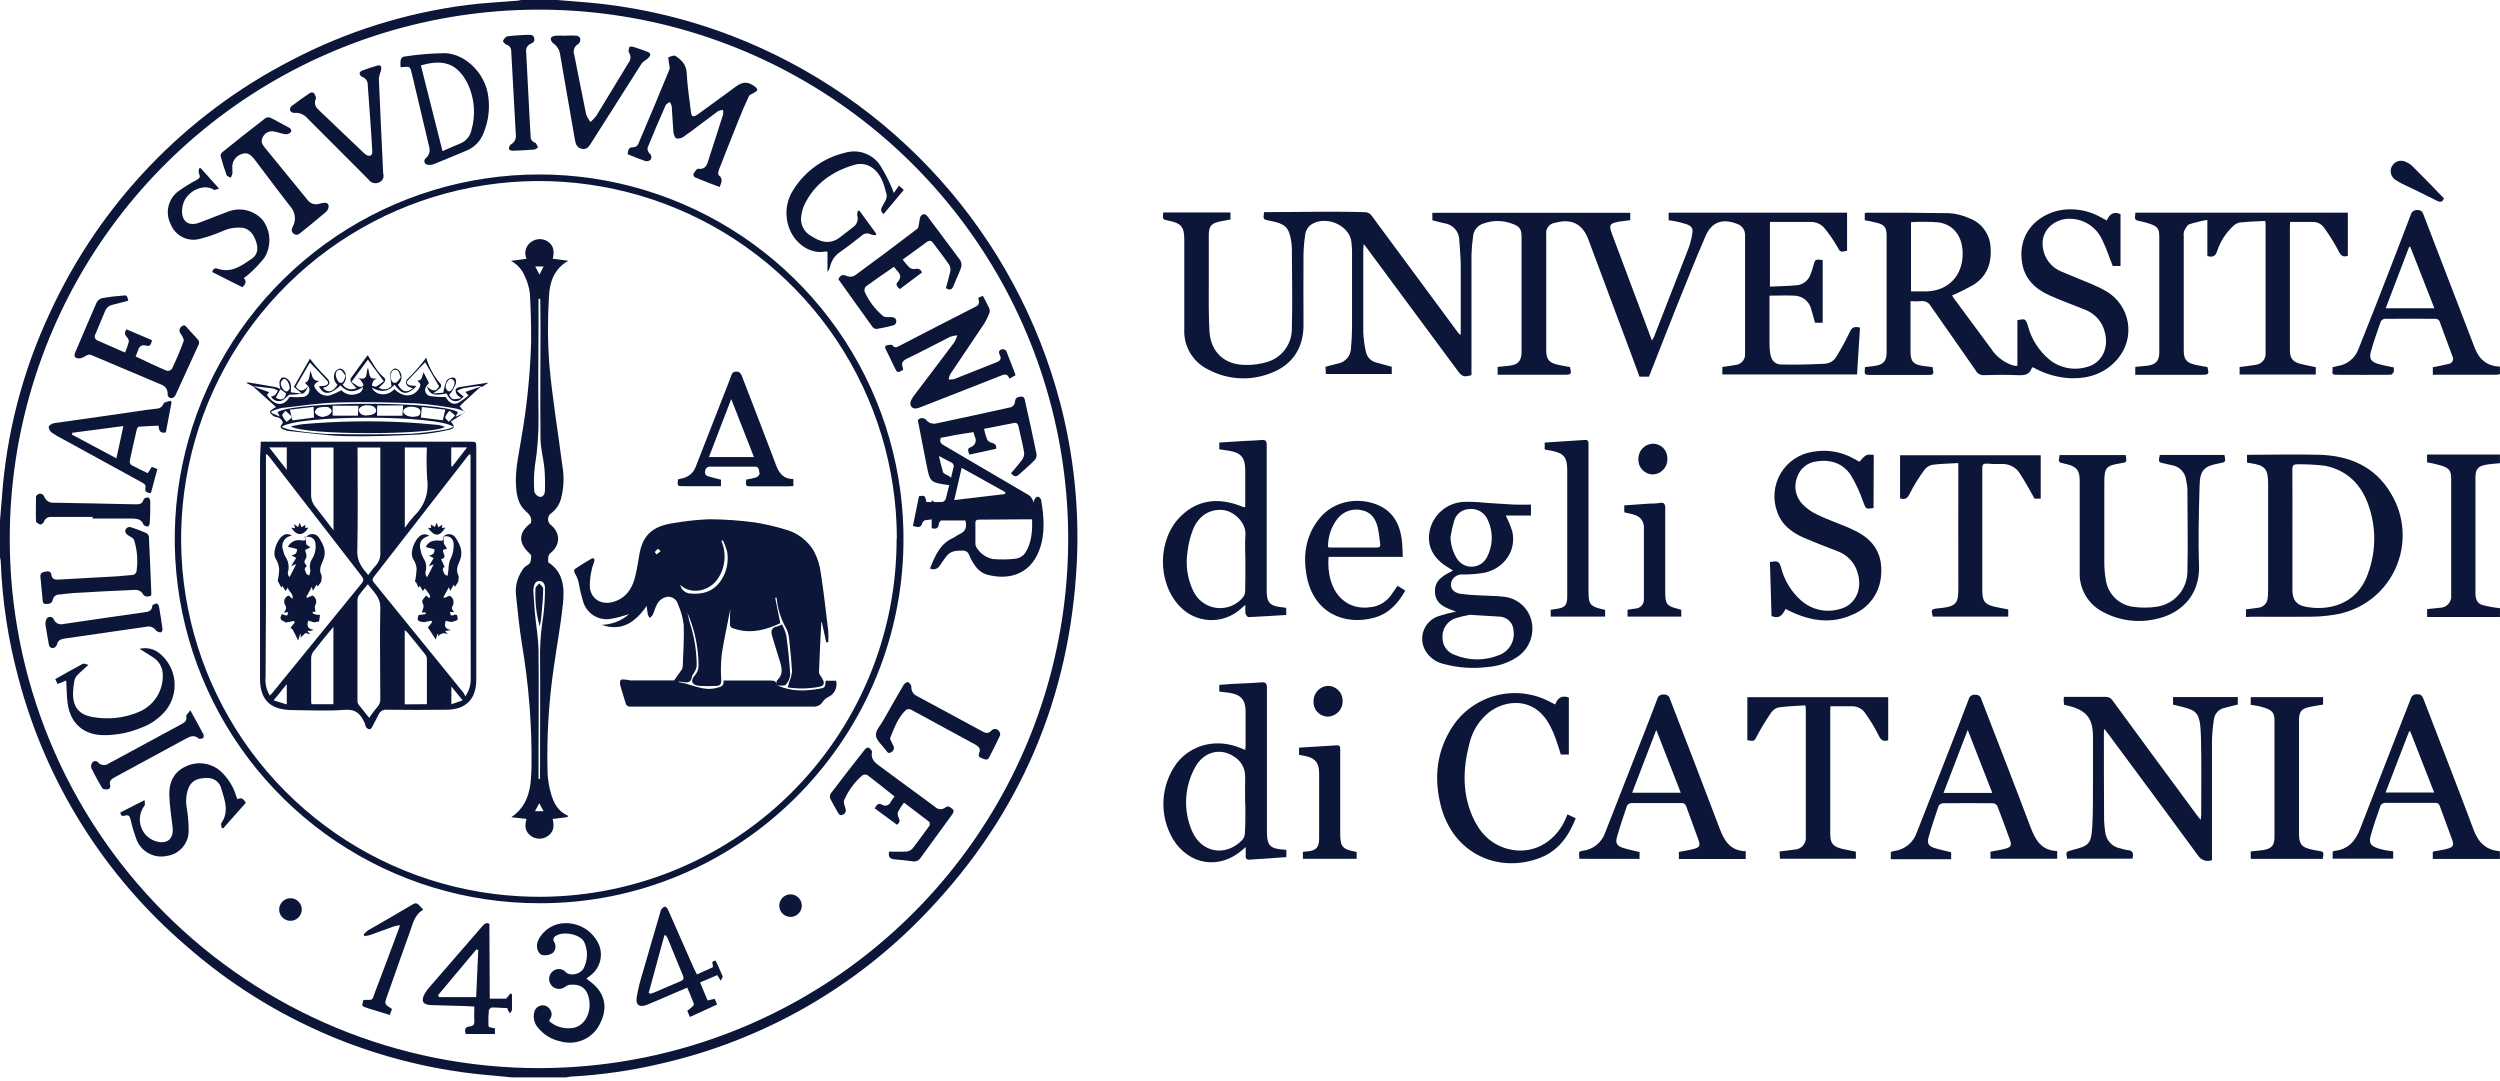
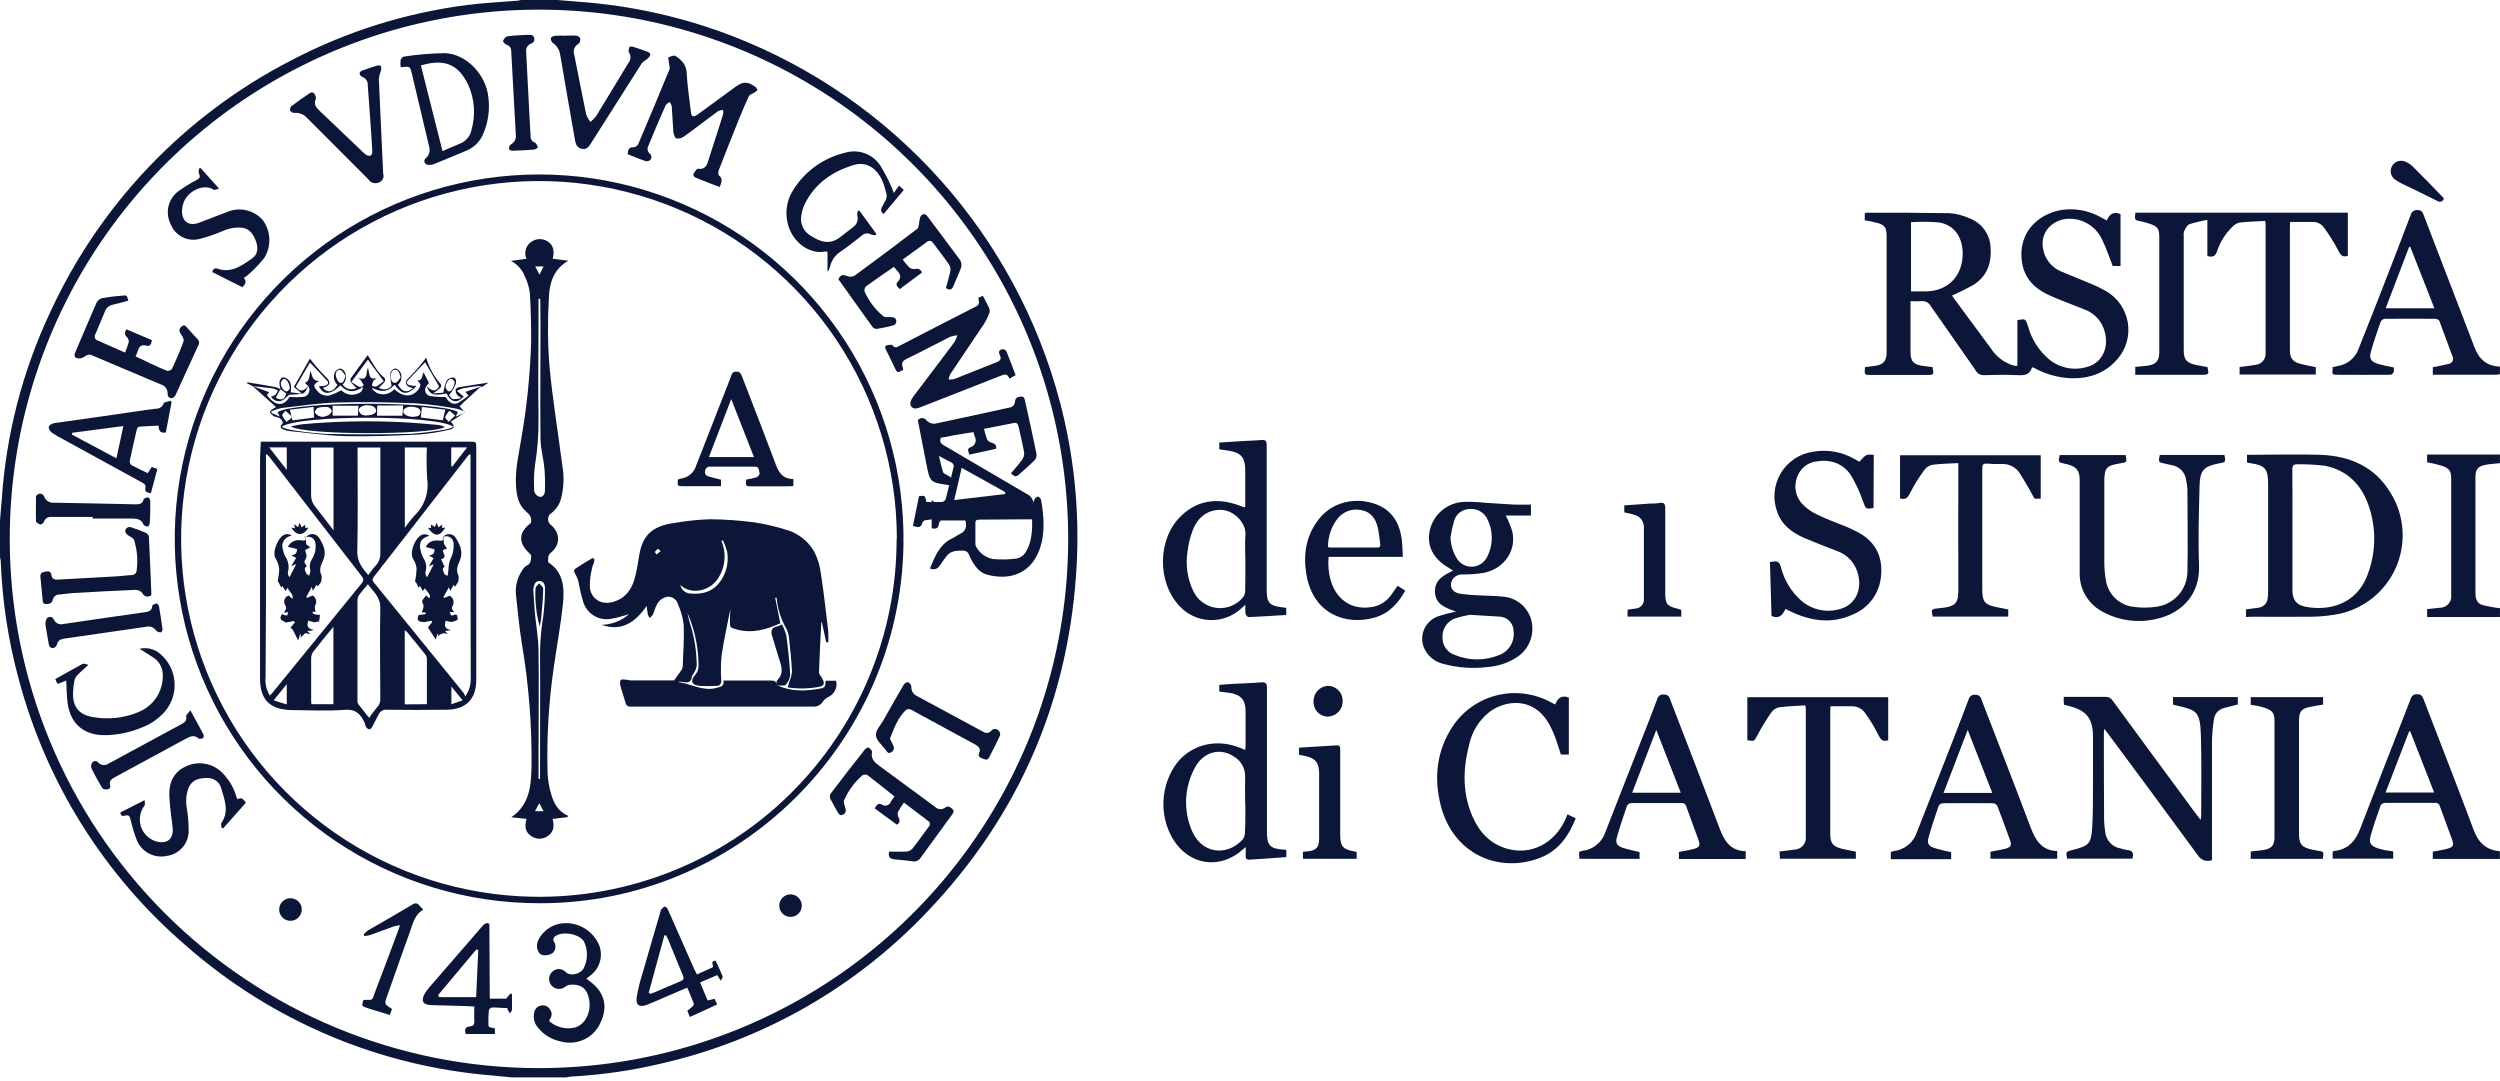
<svg xmlns="http://www.w3.org/2000/svg" fill="none" height="77" viewBox="0 0 178 77" width="178">
  <g fill="#0b1638">
    <path d="m177.997 26.638c-.084.022-.171.036-.258.043h-4.338c-.055 0-.107 0-.184 0v-.531c.375-.08.743-.147 1.109-.236.061-.006.121-.028.172-.062.052-.035.093-.082.122-.138.028-.055.042-.117.041-.179-.002-.062-.019-.123-.05-.177-.307-.832-.614-1.667-.921-2.496-.028-.046-.068-.085-.114-.113-.046-.028-.099-.045-.153-.049-1.214-.012-2.425-.012-3.635 0-.059.009-.115.031-.163.065-.049.034-.088.079-.116.132-.249.703-.495 1.403-.697 2.118-.144.519 0 .74.516.896.35.104.712.163 1.108.249.017.102.017.205 0 .307-.034.086-.132.212-.203.215-1.311 0-2.625.018-3.935 0-.403 0-.136-.338-.234-.528.121-.037.244-.068.369-.092.338-.048.656-.188.92-.405s.464-.501.578-.823c.423-1.05.841-2.103 1.252-3.159.829-2.118 1.648-4.24 2.456-6.364.023-.11.086-.207.177-.273s.203-.096.314-.083c.28 0 .35.138.43.344 1.201 3.147 2.429 6.29 3.632 9.446.329.863.893 1.32 1.805 1.36zm-4.669-4.691c-.58-1.48-1.142-2.913-1.716-4.372h-.08l-1.67 4.372z" />
    <path d="m177.997 61.157h-4.783v-.519c.344-.065.694-.117 1.035-.206.417-.111.485-.249.34-.657-.285-.792-.586-1.581-.872-2.376-.017-.075-.061-.141-.124-.184-.063-.044-.14-.062-.216-.052-1.192 0-2.38 0-3.571 0-.062.004-.123.023-.177.056-.053.033-.098.078-.13.132-.251.709-.503 1.421-.706 2.149-.147.519 0 .728.513.9.179.057.362.103.546.138.175.034.35.049.544.077v.522h-4.311v-.503c.04-.022.082-.039.126-.049.986-.104 1.508-.715 1.842-1.599 1.185-3.088 2.401-6.161 3.595-9.247.025-.094.083-.177.162-.233.08-.056.177-.082.274-.074.283-.021.381.111.47.344 1.188 3.098 2.404 6.186 3.564 9.296.344.921.89 1.458 1.87 1.535zm-6.386-9.081h-.082c-.556 1.437-1.109 2.877-1.677 4.353h3.46z" />
    <path d="m177.997 43.931h-5.185v-.562c.307-.031.614-.058.902-.095.117.001.232-.023.338-.07.107-.048.202-.117.278-.205.077-.087.135-.19.168-.302.034-.111.043-.229.027-.344 0-2.761 0-5.524 0-8.289 0-.54-.147-.728-.666-.899-.169-.055-.341-.098-.516-.141s-.344-.068-.534-.107v-.553h5.188v.614c-.362.04-.727.055-1.084.129-.491.101-.657.338-.66.85v2.456 5.833c0 .381.114.715.482.829.416.105.839.182 1.265.23z" />
-     <path d="m104.005 23.817v-.559c0-1.412 0-2.824 0-4.24 0-.632-.056-1.265-.102-1.894.003-.298-.103-.588-.298-.814s-.465-.373-.761-.414c-.282-.058-.562-.138-.86-.212v-.531h14.089v.528c-.246.031-.51.052-.768.095-.709.123-.774.236-.525.899.739 1.977 1.48 3.953 2.223 5.928.196.531.396 1.059.614 1.643.054-.083.103-.169.147-.258.82-2.1 1.643-4.197 2.456-6.303.117-.323.204-.656.261-.995.08-.405 0-.577-.399-.725-.274-.09-.554-.162-.838-.215-.138-.031-.283-.043-.436-.065v-.54h12.703v2.708c-.494.123-.488.092-.709-.307-.259-.448-.554-.875-.881-1.277-.117-.148-.266-.267-.437-.348-.17-.081-.357-.121-.545-.119-.964 0-1.928 0-2.92 0v4.605c.67-.034 1.333-.034 1.99-.104.215-.037.416-.135.579-.281.162-.146.281-.335.342-.545.07-.175.129-.354.175-.537.132-.485.129-.485.669-.427v4.467h-.544c-.089-.307-.168-.635-.267-.952-.065-.274-.219-.519-.439-.696-.219-.177-.492-.275-.773-.281-.574-.028-1.151 0-1.762 0v.774 2.671c-.001.222.015.444.049.663.08.491.307.783.798.795 1.019.021 2.038 0 3.07-.055.18-.007.355-.062.508-.158.152-.097.277-.231.361-.391.337-.549.644-1.116.921-1.698.156-.359.353-.427.736-.325-.071 1.103-.142 2.216-.211 3.337h-9.591v-.537c.292-.043.599-.077.9-.135.104-.005.206-.031.299-.077.094-.046.177-.111.244-.19.068-.08.118-.172.148-.272.03-.1.039-.205.027-.308 0-2.792 0-5.584 0-8.378.01-.185-.042-.368-.148-.519-.107-.151-.261-.263-.438-.316-1.02-.387-1.787-.135-2.223.866-.725 1.67-1.397 3.377-2.075 5.056-.679 1.679-1.302 3.319-1.956 4.964h-.675l-.614-1.658-3.018-8.086c-.427-1.145-1.213-1.535-2.395-1.206-.094.012-.185.043-.267.09-.082.048-.154.111-.211.187s-.099.162-.122.254c-.023.092-.028.188-.014.282v1.704 6.542c0 .657.194.899.832 1.044.283.065.568.107.854.163.135.503.101.549-.409.549h-4.737v-.559l.783-.08c.654-.058.921-.332.921-.976 0-2.726 0-5.452 0-8.178 0-.614-.144-.777-.709-.976-.63-.231-1.321-.236-1.955-.015-.211.054-.399.171-.54.336-.142.165-.229.369-.249.585-.064.451-.102.905-.114 1.36v8.111.417c-.525.16-.682.111-.979-.307-2.164-2.927-4.328-5.85-6.493-8.771-.052-.071-.107-.138-.203-.258 0 .147-.028.236-.028.329v5.944c.018.476.082.949.19 1.412.038.182.127.349.256.482.129.133.294.227.474.27.362.107.728.203 1.108.307v.513h-4.697c0-.163 0-.307-.025-.513.307-.077.58-.166.869-.227.267-.044.509-.183.684-.39.174-.207.269-.469.268-.74.049-.51.074-1.022.074-1.535 0-1.781 0-3.561 0-5.342 0-.2-.028-.399-.043-.614-.08-1.157-1.704-1.946-2.791-1.326-.145.084-.267.202-.355.345-.088.142-.14.304-.151.472-.07.45-.108.905-.117 1.36-.015 1.679 0 3.359 0 5.041 0 1.633-.807 2.84-2.339 3.411-.706.279-1.464.402-2.222.361s-1.498-.244-2.171-.597c-.546-.251-1.005-.659-1.318-1.172-.313-.513-.465-1.108-.438-1.708 0-2.149 0-4.273 0-6.41 0-.884-.224-1.154-1.102-1.329-.442-.089-.442-.089-.399-.586h4.789v.497c-.246.046-.494.089-.74.141-.632.129-.801.329-.804.979v3.303c0 1.179-.018 2.361.049 3.537.086 1.468 1.05 2.376 2.52 2.395.575.019 1.148-.063 1.695-.242.49-.17.914-.491 1.211-.916.297-.426.451-.935.441-1.454.055-1.9 0-3.804 0-5.707-.006-.222-.031-.443-.077-.66-.16-.847-.448-1.09-1.498-1.286-.476-.092-.476-.092-.405-.614h.378c1.335 0 2.671-.025 4.006-.028.955 0 1.913 0 2.867.037.077.009.152.034.219.072.068.038.127.09.174.152 2.047 2.761 4.088 5.524 6.124 8.289l.138.178z" />
    <path d="m132.77 15.678v-.488c.048-.023.098-.038.15-.046 1.959 0 3.915 0 5.873.034.477.033.943.149 1.379.344.43.149.807.422 1.083.784s.44.797.47 1.252c.101 1.13-.221 2.103-1.228 2.732-.49.275-.994.525-1.51.749.034.049.08.135.135.209l2.619 3.543c.36.565.901.991 1.535 1.21.063.019.127.034.193.043.056.003.113.003.169 0v-3.248c.571-.114.58-.111.752.418.254.952.801 1.8 1.566 2.422.382.296.832.493 1.309.574.478.08.967.041 1.426-.113.988-.307 1.47-1.342 1.17-2.456-.088-.359-.261-.691-.506-.968-.244-.277-.552-.49-.897-.622-.842-.344-1.701-.648-2.53-1.019-1.038-.464-1.796-1.191-1.965-2.382-.328-2.321 1.452-3.555 2.993-3.724.937-.099 1.881.105 2.693.583l.356.19c.175-.417.439-.675.976-.458v3.699h-.552c-.249-.614-.452-1.262-.743-1.842-.191-.437-.501-.811-.895-1.08-.393-.269-.855-.421-1.331-.44-1.093-.068-2.192.764-2.011 2.042.05.389.205.756.448 1.063.244.307.566.541.934.678.718.307 1.461.593 2.185.902.327.138.645.297.952.476.401.234.745.554 1.009.935.265.382.442.817.52 1.275.077.458.054.927-.069 1.375-.123.448-.343.863-.643 1.217-.857 1.016-1.987 1.412-3.291 1.391-.965-.033-1.908-.301-2.745-.783-.04.021-.071.025-.077.04-.175.534-.583.543-1.059.522-.777-.037-1.556-.028-2.336 0-.125.01-.25-.018-.359-.079-.11-.061-.198-.153-.255-.265-1.053-1.535-2.131-3.039-3.187-4.565-.066-.127-.17-.23-.298-.294-.128-.064-.273-.087-.414-.065-.244.016-.489.016-.734 0v.562 3.039c0 .7.212.921.921 1.013l.651.083c.095.553.092.556-.411.556h-3.954c-.501 0-.501 0-.449-.556l.676-.086c.614-.077.859-.338.863-.939 0-2.781 0-5.563 0-8.344 0-.596-.172-.792-.75-.921-.27-.077-.534-.117-.807-.169zm3.294 5.072h1.001c1.63 0 2.711-1.111 2.677-2.763-.025-1.136-.614-1.968-1.673-2.149-.667-.057-1.337-.063-2.005-.018z" />
    <path d="m164.885 26.144v.522h-5.425v-.534c.384-.052.768-.086 1.145-.157.204-.021.391-.12.523-.276.131-.156.197-.358.183-.562 0-3.07 0-6.14 0-9.21-.006-.066-.016-.132-.03-.197-.614.034-1.228.046-1.842.117-.193.05-.366.157-.498.307-.497.483-.87 1.079-1.086 1.738-.123.362-.307.442-.691.338v-2.573c-.433.073-.861.175-1.28.307-.169.065-.28.307-.378.5-.035.117-.043.241-.024.362v8.108c0 .657.187.893.835 1.041.282.061.568.107.853.16.126.513.098.549-.417.549h-4.722v-.562l.823-.08c.614-.061.887-.335.887-.946 0-2.749 0-5.496 0-8.243 0-.58-.129-.734-.682-.921-.209-.072-.424-.131-.641-.175-.439-.089-.439-.086-.378-.614h15.126v3.07c-.307.098-.482.028-.642-.307-.309-.591-.661-1.158-1.053-1.698-.094-.133-.221-.241-.368-.312-.147-.071-.31-.104-.473-.096h-1.572c0 .089-.018.206-.018.322v8.777c0 .614.199.881.816 1.025.335.083.673.144 1.029.218z" />
    <path d="m159.915 43.931v-.546c.288-.037.571-.065.853-.111.186-.012.36-.094.489-.229.128-.135.202-.313.205-.499.02-.155.029-.311.028-.467v-7.611c0-1.096-.212-1.342-1.293-1.495l-.209-.037v-.556h.307c1.624 0 3.252-.046 4.876 0 2.115.074 3.92.829 5.047 2.729.498.808.788 1.728.843 2.676.054.948-.128 1.895-.531 2.755-.403.86-1.014 1.606-1.778 2.171-.763.565-1.656.931-2.596 1.064-.538.086-1.082.132-1.627.135-1.412.018-2.824 0-4.24 0zm3.306-6.171v4.27c0 .666.28 1.041.921 1.167 1.535.307 3.632-.064 4.445-2.321.597-1.588.611-3.336.04-4.933-.515-1.455-1.513-2.456-3.07-2.778-.659-.082-1.324-.118-1.989-.107-.282 0-.356.095-.353.368.012 1.434.006 2.877.006 4.335z" />
    <path d="m147.181 61.138c-.099-.494-.099-.494.365-.614 1.2-.307 1.351-.436 1.424-1.685.065-1.099.043-2.201.05-3.303 0-1.022 0-2.048 0-3.07 0-1.308-.449-1.882-1.72-2.204l-.34-.086c-.013-.083-.022-.167-.025-.252 0-.089 0-.178.015-.307h.329 2.637c.097-.007.195.013.282.058.087.044.16.111.212.194 1.983 2.708 3.974 5.413 5.971 8.117.083.114.172.227.307.393.019-.101.031-.204.037-.307 0-1.9.034-3.804-.021-5.707-.052-1.793-.356-1.796-1.716-2.131l-.267-.065v-.54h4.611v.531l-.949.243c-.204.042-.389.15-.526.307-.138.157-.22.354-.235.562-.074.494-.117.993-.129 1.492v8.077.402c-.181.069-.381.072-.564.009-.183-.063-.339-.188-.44-.353-2.125-2.91-4.277-5.802-6.423-8.697-.061-.086-.132-.169-.239-.307-.015.129-.031.2-.031.27 0 2.078 0 4.16.016 6.241.007.267.033.532.076.795.02.297.141.579.343.799.201.22.471.365.766.411.147.05.298.087.451.111.396.018.488.224.381.614z" />
    <path d="m86.813 49.239v-.476c.307-.021.614-.052.921-.068.691-.04 1.378-.055 2.066-.111.307-.028.405.068.405.381v10.281c0 .946.233 1.191 1.194 1.246l.19.018v.516l-1.492.107c-.365.025-.731.04-1.096.074-.236.021-.329-.077-.307-.307 0-.175 0-.347 0-.59-.098.083-.147.123-.19.163-1.636 1.471-3.831 1.151-4.986-.725-.493-.832-.729-1.79-.679-2.756s.383-1.895.959-2.672c1.068-1.339 2.849-1.756 4.528-1.062l.335.135c.013-.091.021-.182.025-.273 0-.823 0-1.645 0-2.471 0-.826-.347-1.2-1.151-1.32zm1.842 8.022c0-.645-.018-1.289 0-1.934.011-.296-.059-.59-.203-.85s-.356-.474-.614-.621c-.967-.645-2.177-.322-2.763.807-.371.682-.584 1.439-.621 2.215s.102 1.55.406 2.264c.663 1.587 2.395 1.888 3.58.675.12-.136.19-.31.197-.491.043-.691.031-1.378.031-2.066z" />
    <path d="m88.673 43.062-.307.267c-.604.557-1.405.852-2.226.82-.821-.032-1.596-.389-2.155-.992-1.615-1.707-1.581-4.804.114-6.428 1.176-1.133 2.576-1.292 4.083-.758l.405.147s.018 0 .074-.031v-1.167c0-.488 0-.979 0-1.467 0-.854-.307-1.228-1.142-1.357-.227-.04-.457-.071-.706-.107v-.479l1.842-.117c.387-.021.777-.025 1.163-.064.289-.031.375.08.371.353v3.337 7.039c0 .838.218 1.081 1.053 1.176l.338.046v.506c-.899.055-1.796.117-2.689.153-.071 0-.19-.15-.212-.249-.02-.209-.022-.42-.006-.629zm0-3.036c0-.645-.049-1.292 0-1.931.08-.829-.783-1.722-1.642-1.787-.921-.068-1.707.424-2.1 1.421-.189.485-.315.993-.374 1.51-.159.96-.021 1.945.396 2.824.147.323.373.604.658.816.284.212.618.349.969.399s.71.009 1.041-.117.626-.334.857-.604c.105-.121.168-.273.178-.433.021-.7.012-1.4.012-2.1z" />
    <path d="m133.396 36.173c-.571.086-.537.074-.746-.464-.219-.641-.503-1.258-.847-1.842-.565-.878-1.458-1.176-2.471-1.016-.314.038-.61.164-.854.364s-.426.466-.525.765c-.125.32-.156.67-.09 1.007.065.338.226.649.462.899.308.318.672.577 1.074.761.679.328 1.394.58 2.091.869.224.095.442.209.66.307 1.28.642 1.903 1.658 1.787 3.104-.034.616-.244 1.209-.603 1.711-.359.501-.854.89-1.427 1.12-1.534.703-3.036.448-4.5-.261-.08-.037-.157-.083-.273-.144-.197.387-.424.752-1.001.51-.037-1.25-.077-2.542-.114-3.856.102 0 .175 0 .249-.025.307-.055.442.071.528.375.226.925.727 1.76 1.437 2.395.371.327.819.555 1.302.663s.986.09 1.461-.049c1.105-.282 1.642-1.412 1.261-2.61-.102-.343-.282-.657-.527-.918-.244-.261-.546-.462-.882-.586-.792-.307-1.599-.614-2.382-.949-.856-.375-1.596-.903-1.922-1.842-.169-.449-.235-.93-.193-1.407s.191-.94.435-1.352c.244-.412.578-.765.977-1.031.398-.266.852-.44 1.326-.507 1.006-.181 2.043-.001 2.929.507l.371.203c.482-.534.482-.534 1.023-.491z" />
    <path d="m107.213 36.708c.183.362.337.738.46 1.124.307 1.326-.519 2.6-1.949 2.941-.524.092-1.055.136-1.587.129-.189-.013-.376.041-.527.154-.152.113-.258.276-.299.46-.052.381.172.678.663.761.451.062.905.1 1.36.114.586.037 1.179.028 1.762.098.456.051.886.239 1.232.54s.592.701.705 1.145c.122.484.092.993-.088 1.459-.179.466-.498.864-.912 1.141-.625.413-1.345.659-2.091.715-1.072.138-2.161.061-3.202-.227-.277-.068-.536-.195-.76-.371s-.408-.398-.539-.651c-.11-.217-.171-.456-.18-.7s.034-.486.127-.711c.094-.225.235-.427.413-.593.179-.166.391-.291.623-.367.409-.132.825-.24 1.246-.326-.749-.264-1.464-.506-1.501-1.378-.037-.872.598-1.197 1.286-1.535-.132-.086-.209-.141-.291-.19-1.127-.657-1.597-1.572-1.367-2.668.121-.547.415-1.041.839-1.407s.954-.587 1.513-.628c.519-.02 1.038-.001 1.553.058.706.04 1.41.098 2.116.132.386.018.776 0 1.185 0v.78zm-2.533 7.061c-.356.06-.708.144-1.053.252-.283.096-.526.282-.693.53-.166.248-.246.544-.228.842-.007.276.077.546.237.77.161.224.39.39.653.473 1.009.417 2.142.417 3.15 0 .343-.128.631-.371.816-.687s.256-.686.2-1.048c-.007-.259-.112-.506-.294-.691-.181-.185-.426-.295-.685-.307-.629-.04-1.262-.071-2.097-.126zm-1.403-5.554c.004.542.157 1.073.442 1.535.11.184.266.336.452.441.187.105.398.16.612.158.214-.002.424-.059.609-.167.185-.108.338-.262.445-.448.246-.442.375-.94.375-1.446 0-.506-.129-1.004-.375-1.446-.129-.21-.316-.378-.539-.484-.223-.106-.472-.144-.716-.112-.236.013-.462.097-.648.242s-.323.343-.393.569c-.112.383-.2.773-.264 1.167z" />
    <path d="m146.646 32.401h4.703c.089.513.089.513-.371.586-1.028.166-1.151.307-1.151 1.372v5.771c.005.401.043.8.113 1.194.074.471.296.906.634 1.243s.774.557 1.245.629c.581.089 1.172.089 1.753 0 .597-.087 1.144-.384 1.541-.837.398-.454.621-1.034.63-1.637.046-1.968 0-3.939 0-5.907-.016-.199-.044-.397-.083-.593-.025-.28-.145-.544-.341-.746-.195-.202-.454-.331-.734-.365-.15-.031-.307-.071-.454-.104-.461-.092-.461-.092-.356-.614h4.605c.098.51.098.51-.366.596-1.093.2-1.381.485-1.406 1.618-.046 1.879-.107 3.761-.037 5.636.083 2.299-1.476 3.518-3.116 3.841-1.247.282-2.555.107-3.684-.494-.528-.26-.969-.667-1.271-1.173-.301-.506-.449-1.088-.426-1.676v-6.536c0-.703-.209-.973-.897-1.151l-.196-.043c-.436-.098-.436-.098-.335-.611z" />
    <path d="m112.453 61.148c0-.077-.015-.132-.018-.187v-.307c.071-.032.145-.057.221-.074.373-.038.728-.184 1.02-.42s.509-.552.625-.909l2.671-6.822c.347-.887.7-1.774 1.029-2.671.025-.1.087-.187.174-.244.086-.057.19-.079.292-.063.097-.011.195.015.274.071.079.057.135.141.156.236 1.173 3.045 2.367 6.115 3.524 9.185.341.921.771 1.639 1.873 1.661v.556h-4.758v-.503c.356-.068.706-.117 1.047-.209.426-.114.494-.246.346-.651-.282-.795-.583-1.584-.868-2.379-.017-.075-.06-.141-.123-.185-.062-.044-.139-.064-.215-.054-1.188 0-2.379 0-3.57 0-.063.004-.123.022-.177.054-.053.032-.098.077-.13.13-.258.743-.507 1.489-.722 2.247-.117.402 0 .614.402.749s.792.203 1.21.307v.488zm3.755-4.703h3.463c-.577-1.489-1.145-2.938-1.744-4.476-.586 1.532-1.145 2.984-1.719 4.476z" />
    <path d="m146.472 60.595v.549h-4.75v-.503c.35-.068.703-.12 1.041-.209.408-.107.485-.246.35-.614-.292-.814-.589-1.627-.903-2.434-.03-.052-.071-.096-.12-.129-.05-.034-.106-.055-.165-.064-1.204-.012-2.405-.012-3.604 0-.06.007-.118.028-.169.06-.05.033-.093.077-.123.13-.255.746-.503 1.492-.718 2.25-.114.399 0 .614.405.743.405.129.792.2 1.206.307v.494h-4.297v-.513c.065-.028.133-.049.202-.065.379-.041.737-.191 1.032-.431.295-.241.514-.563.629-.925.635-1.633 1.283-3.263 1.922-4.897.595-1.52 1.188-3.039 1.765-4.568.026-.1.087-.186.173-.243.085-.057.189-.08.291-.064.097-.011.194.014.274.071.079.057.135.141.155.236 1.17 3.045 2.367 6.082 3.512 9.136.347.902.771 1.645 1.892 1.682zm-4.621-4.138c-.586-1.504-1.151-2.956-1.75-4.488-.592 1.535-1.151 2.996-1.722 4.488z" />
    <path d="m111.6 57.983.592.282c-.506 1.265-1.228 2.309-2.539 2.812-2.904 1.124-6.192-.227-7.076-3.745-.494-1.962-.289-3.871.844-5.603.715-1.076 1.796-1.856 3.042-2.194s2.573-.214 3.734.352c.169.083.334.169.534.273.163-.433.424-.691.97-.497v4.062h-.568c-.138-.421-.261-.857-.424-1.277-.128-.343-.285-.675-.469-.992-1.09-1.842-3.07-1.636-4.231-.734-.715.578-1.211 1.384-1.403 2.284-.448 1.732-.497 3.454.234 5.127.482 1.102 1.246 1.949 2.456 2.293 1.697.482 3.355-.353 4.15-2.06z" />
    <path d="m126.701 60.626c.381-.049.724-.083 1.062-.135.115-.002.229-.029.334-.077.104-.049.198-.118.274-.205s.134-.188.168-.298c.035-.11.047-.226.035-.341 0-3.025 0-6.051 0-9.078 0-.065-.016-.129-.031-.27-.648.043-1.286.055-1.919.147-.226.064-.419.209-.543.408-.353.51-.675 1.04-.964 1.587-.215.405-.181.424-.706.344v-3.07h10.029v3.07c-.35.104-.519 0-.678-.341-.277-.554-.598-1.086-.958-1.59-.104-.153-.244-.279-.408-.364-.164-.086-.346-.129-.531-.127-.501 0-1.001 0-1.535 0 0 .098-.016.215-.016.332v8.743c0 .691.191.921.872 1.081.307.071.614.129.952.196v.503h-5.403z" />
    <path d="m139.429 32.972c-.651.037-1.253.043-1.842.12-.231.048-.436.18-.574.371-.394.532-.743 1.097-1.041 1.688-.169.35-.341.433-.688.335v-3.07h10.015v3.091h-.436c-.344-.614-.657-1.185-1.013-1.741-.137-.239-.338-.434-.581-.563s-.517-.186-.792-.165c-.344.01-.688-.001-1.031-.031-.227 0-.307.061-.307.307v2.069 6.61c0 .838.175 1.062.982 1.228.283.061.565.111.866.172v.507h-5.372c-.132-.5-.105-.54.368-.583 1.36-.132 1.458-.332 1.452-1.569-.018-2.763 0-5.526 0-8.31z" />
    <path d="m160.252 50.182v-.546h5.152v.531c-.332.058-.648.101-.961.169-.583.123-.752.332-.755.952v3.804 4.24c0 .774.184 1.001.942 1.164.12.025.24.049.359.068.476.068.476.068.396.586h-5.133v-.528c.307-.034.614-.052.921-.104.565-.095.771-.338.771-.899 0-2.761 0-5.524 0-8.289 0-.546-.132-.731-.651-.921-.169-.055-.341-.101-.513-.141-.171-.04-.334-.046-.528-.083z" />
    <path d="m99.507 41.709.547.341c-.504.921-1.185 1.645-2.202 1.928-2.029.565-4.344-.246-4.832-3.049-.242-1.4-.052-2.726.826-3.896 1.179-1.569 3.177-1.627 4.442-.992.952.479 1.372 1.329 1.514 2.333.055.405.052.817.077 1.274h-5.287c-.175 2.382 1.136 3.936 3.159 3.558.519-.098.981-.394 1.286-.826.157-.212.304-.433.47-.672zm-4.967-2.763c.043.019.088.033.135.04h3.377c.184 0 .243-.086.221-.246-.055-.393-.086-.795-.178-1.182-.144-.614-.476-1.096-1.121-1.228-.316-.078-.648-.064-.956.041-.308.105-.58.296-.782.551-.449.578-.689 1.291-.682 2.023z" />
-     <path d="m109.982 32.005v-.494l1.688-.111c.387-.028.777-.046 1.164-.074.187-.015.27.061.267.246v.267 10.272c0 .921.126 1.078 1.037 1.277l.145.034v.479h-3.872v-.482l.439-.071c.568-.077.737-.27.737-.857 0-1.246 0-2.49 0-3.736v-5.268c0-.921-.23-1.228-1.148-1.4z" />
    <path d="m119.707 43.425v.476h-3.825v-.488c.184-.028.369-.049.55-.083.084-.002.168-.022.245-.057.077-.035.146-.085.203-.148.058-.062.102-.136.13-.216.029-.08.041-.165.036-.249 0-1.713 0-3.426 0-5.139-.001-.198-.068-.39-.19-.546-.121-.156-.291-.268-.483-.317-.227-.08-.469-.117-.724-.178v-.497l1.842-.129c.224 0 .448 0 .666-.043.307-.055.411.055.408.368v6.005c0 .826.114.973.921 1.17z" />
    <path d="m92.492 53.746v-.513l2.692-.166c.236-.015.239.141.239.307v6.005c0 .887.163 1.087 1.032 1.25l.138.031v.488h-3.825v-.5l.307-.028c.632-.052.847-.279.847-.921 0-.992 0-1.98 0-2.972v-1.652c0-.774-.279-1.111-1.041-1.259z" />
    <path d="m174.009 14.122c-.101.258-.252.307-.51.166-.81-.414-1.633-.801-2.456-1.2-.149-.073-.294-.156-.432-.249-.086-.045-.162-.108-.224-.182-.062-.075-.109-.161-.137-.254-.029-.093-.039-.191-.029-.287.009-.097.037-.191.083-.277.045-.086.107-.162.182-.224s.161-.108.254-.137.191-.038.288-.029.191.037.276.083c.184.078.351.19.492.332.736.725 1.464 1.483 2.213 2.26z" />
-     <path d="m118.716 32.64c.008.144-.013.289-.061.425-.049.136-.124.261-.222.367-.097.106-.215.192-.346.252-.132.06-.274.093-.418.098-.139-.004-.275-.036-.401-.093-.127-.057-.24-.139-.335-.24-.095-.101-.169-.22-.217-.35-.049-.13-.071-.268-.066-.407-.004-.141.02-.282.071-.414.051-.132.127-.253.225-.355.097-.102.214-.185.343-.242.13-.057.269-.088.411-.091.135.001.27.029.395.083s.238.132.332.229c.095.098.169.213.219.34.049.127.073.262.07.398z" />
    <path d="m94.555 51.023c-.139.001-.277-.027-.405-.081-.128-.054-.244-.134-.34-.234-.097-.1-.172-.219-.221-.349-.049-.13-.072-.269-.066-.407-.009-.28.09-.553.277-.762s.448-.337.727-.358c.139-.002.277.023.406.075s.247.128.346.225c.1.097.179.213.234.34.055.128.084.265.085.404.007.144-.014.288-.062.424-.049.136-.123.261-.221.367-.097.107-.214.193-.345.254-.131.061-.272.096-.416.102z" />
    <path d="m55.385 48.813-.132-.055c.031-.114.021-.267.095-.338.519-.506.261-1.05.101-1.59s-.338-1.053-.485-1.587c-.083-.307-.04-.568.353-.635.126-.039.248-.089.365-.15.131.254.234.522.307.798.12.921.224 1.842.273 2.781-.023.275-.14.533-.332.731-.092.083-.365.021-.546.046z" />
    <path d="m38.433 44.613c-.249-.881-.353-1.797-.307-2.711 0-.132.172-.246.264-.365.101.123.289.252.285.375 0 .638-.071 1.277-.126 1.916-.012.264-.074.525-.117.786z" />
    <path d="m36.453 76.712c-.439-.043-.878-.089-1.32-.129-8.091-.637-15.76-3.873-21.861-9.225-5.829-4.991-9.999-11.64-11.954-19.061-.735-2.716-1.159-5.508-1.265-8.32-.01-.103-.028-.206-.052-.307v-2.616c.043-.503.089-1.01.126-1.517.309-4.6 1.473-9.101 3.432-13.275 3.556-7.74 9.604-14.066 17.177-17.965 3.904-2.045 8.141-3.379 12.513-3.939 1.188-.157 2.388-.206 3.586-.307.097-.012.194-.029.289-.052h2.536c.519.043 1.035.089 1.535.126 3.763.267 7.465 1.095 10.984 2.456 5.664 2.196 10.727 5.702 14.776 10.231 4.048 4.529 6.967 9.953 8.516 15.826.981 3.727 1.385 7.583 1.197 11.432-.482 9.551-3.991 17.837-10.579 24.775-5.123 5.438-11.749 9.228-19.034 10.886-2.1.497-4.24.805-6.395.921-.118.013-.235.034-.35.061zm1.903-.663c7.45.004 14.734-2.201 20.931-6.336 6.197-4.135 11.03-10.014 13.887-16.894s3.611-14.453 2.165-21.762c-1.445-7.308-5.025-14.024-10.286-19.299-5.261-5.275-11.968-8.872-19.272-10.336-7.305-1.464-14.879-.731-21.767 2.109-6.888 2.839-12.779 7.656-16.93 13.843-4.151 6.186-6.375 13.465-6.39 20.915-.011 4.954.955 9.861 2.843 14.441 1.888 4.58 4.66 8.743 8.158 12.25 3.498 3.507 7.654 6.29 12.229 8.19 4.575 1.899 9.479 2.878 14.433 2.88z" />
    <path d="m38.375 64.31c-5.15-.002-10.183-1.536-14.457-4.408s-7.598-6.951-9.547-11.717c-1.949-4.767-2.435-10.006-1.397-15.05 1.038-5.044 3.554-9.665 7.228-13.274s8.338-6.044 13.399-6.994c5.061-.95 10.291-.372 15.023 1.661 4.732 2.032 8.752 5.427 11.548 9.751 2.796 4.325 4.242 9.383 4.154 14.533-.239 14.091-11.789 25.548-25.951 25.499zm25.481-25.944c-.001-5.021-1.485-9.93-4.266-14.11-2.781-4.18-6.735-7.446-11.366-9.386-4.631-1.941-9.732-2.47-14.662-1.521s-9.471 3.333-13.051 6.853c-3.58 3.52-6.04 8.02-7.072 12.934-1.032 4.914-.588 10.023 1.274 14.686 1.862 4.663 5.061 8.672 9.194 11.523 4.133 2.851 9.016 4.418 14.036 4.503 3.382.06 6.741-.554 9.883-1.807 3.141-1.253 6.001-3.12 8.412-5.492 2.411-2.372 4.325-5.2 5.63-8.32 1.305-3.12 1.975-6.469 1.97-9.851z" />
    <path d="m69.655 21.201.325-.138c.16.307.322.596.457.896.043.112.043.235 0 .347-.093.251-.21.491-.35.718-.807 1.21-1.627 2.413-2.434 3.626-.053.116-.091.239-.114.365.137.013.275.003.408-.028 1.001-.39 1.998-.801 2.999-1.191.273-.104.378-.246.239-.522-.114-.218-.049-.378.193-.408.052-.003.105.007.152.029.047.023.088.057.118.1.233.565.442 1.136.663 1.716l-.448.249c-.123-.402-.368-.307-.645-.193-1.86.737-3.721 1.461-5.581 2.189-.252.095-.556.233-.743 0s0-.534.16-.758c.964-1.277 1.937-2.548 2.895-3.831.091-.156.163-.322.215-.494-.175.013-.347.049-.513.107-1.022.51-2.029 1.056-3.07 1.553-.307.15-.421.307-.307.614.015.062.025.126.028.19-.411.224-.417.224-.614-.184s-.396-.844-.614-1.262c-.071-.141-.089-.27.08-.307.169-.037.341-.061.39 0 .153.203.289.147.457.061 1.814-.939 3.629-1.882 5.449-2.803.338-.15.252-.371.203-.642z" />
    <path d="m51.244 13.318c-.614-.233-1.185-.448-1.759-.688-.065-.025-.141-.194-.114-.239.086-.147.233-.387.329-.374.439.061.614-.172.712-.525.353-1.108.718-2.217 1.068-3.325.02-.113.02-.228 0-.341-.123.007-.244.038-.356.089-.817.599-1.618 1.228-2.438 1.811-.075.056-.16.096-.251.118-.091.022-.185.026-.277.011-.111-.037-.197-.307-.212-.457-.055-.614-.071-1.228-.117-1.827-.029-.11-.076-.214-.141-.307-.098.074-.246.126-.289.221-.445 1.007-.881 2.014-1.292 3.033-.01.077-.001.155.025.228.026.073.069.139.125.192.035.027.064.061.085.101.021.039.033.083.035.127.002.044-.005.089-.021.13-.017.041-.042.079-.074.109-.051.036-.109.059-.17.069-.061.01-.124.005-.183-.014-.418-.144-.826-.307-1.243-.482.034-.307.074-.519.445-.494.065-.01.126-.035.179-.072.053-.038.097-.088.128-.145.755-1.768 1.496-3.541 2.223-5.317.061-.144-.025-.35-.043-.528 0-.117-.061-.325-.031-.338.163-.068.402-.169.507-.101.424.282.771.614.798 1.21.043.942.2 1.876.307 2.815.037.307.178.359.485.135.903-.651 1.796-1.311 2.692-1.968.513-.378.872-.387 1.391 0 .077.052.172.196.15.249s-.166.135-.258.196-.307.126-.341.233c-.264.562-.507 1.136-.737 1.713-.473 1.173-.938 2.35-1.397 3.53-.043.117-.065.335 0 .39.313.242.184.506.058.832z" />
    <path d="m66.216 40.474c.359-.89.7-1.744 1.63-2.167.169-.077.307-.206.488-.282.417-.187.525-.503.402-.97-.559 0-1.133 0-1.704 0-.064 0-.172.141-.181.224-.034.307-.181.43-.516.325v-1.992c.178.123.307.221.436.307.111.08.239.13.374.147 1.599 0 3.199-.043 4.798-.071.368 0 .737-.046 1.099-.025.135.022.273-.007.387-.082s.195-.191.227-.323c.034-.092.169-.212.252-.206.054.019.102.05.14.092.039.042.066.092.081.147.2 1.2.307 2.401-.135 3.583-.691 1.821-2.305 2.121-3.721 1.731-.571-.157-.89-.635-1.154-1.139-.126-.242-.153-.559-.549-.571-.451 0-.875 0-1.179.396-.172.218-.325.451-.482.678-.069.115-.179.2-.308.236-.129.036-.267.022-.386-.04zm7.27-3.497h-.728l-3.002.021c-.166 0-.307 0-.307.236v1.501c.006.1.041.196.101.276.126.205.293.381.49.517s.422.23.658.275c.561.05 1.127.039 1.685-.034.129-.026.251-.078.359-.152.109-.074.201-.168.273-.278.442-.715.494-1.523.47-2.364z" />
    <path d="m61.203 15.018 1.191 1.63-.049.101c-.116-.001-.231-.021-.341-.058-.1-.059-.217-.084-.333-.069-.116.015-.223.067-.306.149-.51.399-1.013.801-1.535 1.157-.365.24-.624.61-.725 1.035-.03.145-.094.281-.187.396v-1.421c-.061-.021-.095-.043-.12-.037-1.246.273-2.548-.795-2.763-2.244-.123-.748.039-1.515.454-2.149.833-1.329 2.157-2.276 3.684-2.634.464-.139.961-.122 1.416.046.454.169.841.481 1.102.89.313.509.587 1.04.82 1.59.048.112.09.227.126.344l.371-.528.341.307-1.431 1.71c-.043-.022-.081-.054-.111-.093-.03-.038-.051-.083-.062-.131s-.012-.097-.002-.145c.01-.048.03-.093.059-.132.138-.307.408-.556.307-.952-.163-.645-.347-1.268-.866-1.728-.192-.173-.426-.293-.679-.347-.253-.054-.515-.04-.761.04-1.55.461-2.803 1.329-3.527 2.827-.107.233-.179.48-.215.734-.062.285-.032.583.088.849.119.266.321.487.576.63.104.065.212.123.307.184.629.344 1.228.378 1.823-.111.307-.239.596-.464.896-.694.129-.089.226-.217.277-.365.051-.148.053-.309.005-.458-.004-.12.013-.24.052-.353z" />
    <path d="m63.306 60.635c.387 0 .795.018 1.2 0 .172-.01.334-.083.454-.206.408-.513.783-1.053 1.173-1.578.027-.028.048-.062.06-.099.012-.037.016-.077.01-.115-.005-.039-.019-.076-.041-.108s-.051-.06-.084-.079l-1.716-1.305c-.162.213-.307.439-.433.675-.031.132-.012.271.052.39.086.19.129.353-.123.507l-1.581-1.163c.132-.212.233-.414.506-.27.054.038.117.064.182.074.066.01.133.004.196-.016.063-.021.121-.056.168-.102.047-.047.083-.104.104-.167.078-.126.164-.247.258-.362-.657-.522-1.292-1.038-1.946-1.535-.058-.023-.121-.031-.182-.025-.062.006-.121.028-.174.062-.555.484-.994 1.086-1.286 1.762-.065.138.028.365.083.537.074.227.04.393-.181.497-.221.104-.307-.086-.39-.233-.172-.307-.356-.614-.506-.921-.021-.057-.028-.117-.022-.177.006-.06.025-.118.056-.17.804-1.064 1.623-2.121 2.456-3.171.049-.064.206-.132.252-.104.104.071.252.215.236.307-.098.467.163.728.491.967 1.334.976 2.665 1.954 3.991 2.935.095.101.225.162.364.171.139.009.275-.036.382-.124.19-.144.35-.021.5.114.15.135.058.279-.034.405-.743 1.025-1.495 2.045-2.235 3.07-.058.095-.143.169-.245.213-.102.044-.214.057-.323.035-.439-.061-.881-.111-1.323-.141-.282-.049-.433-.153-.35-.546z" />
    <path d="m67.349 20.511c.104-.39.224-.774.307-1.163.037-.167.012-.341-.071-.491-.362-.531-.761-1.038-1.148-1.553-.018-.038-.045-.071-.079-.097s-.072-.044-.113-.052-.084-.008-.124.003c-.041.01-.079.03-.111.057-.574.414-1.145.832-1.738 1.265.148.209.314.404.497.583.121.083.27.115.414.089.047-.016.096-.022.145-.017.049.005.097.02.14.044.043.024.08.058.109.097.029.04.05.085.06.134l-1.575 1.176c-.141-.157-.344-.307-.15-.507.282-.307.212-.565-.055-.823-.075-.082-.144-.168-.209-.258-.678.47-1.348.921-2.002 1.4-.043.051-.073.112-.087.177-.015.065-.013.133.004.197.301.671.751 1.265 1.317 1.735.117.098.359.074.54.071.246 0 .399.083.396.332-.005.052-.024.102-.054.145s-.071.078-.118.1c-.396.107-.798.197-1.203.264-.057.003-.115-.006-.168-.028s-.101-.055-.139-.098c-.82-1.133-1.63-2.275-2.441-3.411.138-.307.307-.362.614-.224.088.035.184.05.279.044s.188-.034.271-.081c1.498-1.095 2.983-2.206 4.455-3.334.098-.074.095-.282.132-.43.037-.147.028-.356.12-.473.138-.175.307-.193.482.037.767 1.038 1.556 2.057 2.315 3.098.046.076.077.161.09.249.013.088.007.178-.016.264-.153.448-.375.878-.546 1.32-.104.273-.252.347-.54.16z" />
    <path d="m9.133 21.407c-.362.095-.721.2-1.087.285-.126.021-.244.074-.343.154s-.175.185-.222.304c-.221.544-.448 1.087-.682 1.627-.029.041-.048.088-.054.137s-.001.1.016.147c.017.047.046.089.083.122s.082.057.13.07l1.928.85c.109-.25.199-.507.27-.771 0-.062-.012-.124-.036-.181-.024-.057-.058-.11-.102-.153-.04-.033-.072-.074-.095-.12-.023-.046-.035-.097-.037-.149-.002-.052.007-.103.027-.151s.049-.091.087-.127l1.805.771c-.061.239-.098.476-.417.387s-.494.049-.583.35c-.037.126-.095.246-.166.417.743.35 1.48.718 2.229 1.025.066.01.133.003.195-.02.062-.023.118-.062.161-.112.307-.651.593-1.308.835-1.983.046-.135-.111-.368-.215-.531-.032-.038-.056-.083-.069-.131-.013-.048-.016-.098-.008-.148.008-.049.026-.096.054-.138.028-.042.064-.077.106-.103.206-.172.307.018.405.129.239.249.461.513.7.764.065.053.109.128.123.212s-.004.169-.049.24c-.546 1.179-1.075 2.364-1.621 3.543-.024.054-.06.102-.104.14-.044.039-.097.067-.153.084-.042.006-.084.003-.124-.011-.04-.013-.077-.036-.106-.066-.03-.03-.052-.066-.066-.106s-.017-.083-.011-.124c.005-.151-.041-.3-.13-.422s-.218-.21-.364-.25c-1.633-.694-3.27-1.381-4.912-2.078-.224-.095-.359 0-.537.114-.137.091-.303.129-.467.107-.196-.034-.279-.166-.181-.396.516-1.191 1.007-2.394 1.535-3.583.042-.076.1-.142.169-.195.069-.053.148-.091.233-.112.47-.084.945-.143 1.421-.175.335-.043.335-.028.43.356z" />
    <path d="m71.979 33.702c.285-.344.568-.648.804-.982.106-.149.154-.331.135-.513-.111-.614-.264-1.228-.399-1.842-.037-.172-.123-.289-.307-.252l-2.149.42c.056.267.133.528.23.783.079.11.196.185.329.212.212.058.338.153.307.424l-1.909.417c-.052-.2-.212-.402.071-.522.078-.021.149-.061.209-.115.06-.054.107-.121.137-.196.03-.075.042-.156.035-.236-.007-.08-.032-.158-.074-.227-.031-.083-.046-.172-.083-.307-.457.074-.921.141-1.369.221-.307.055-.614.135-.949.178-.255.034-.375.19-.332.408.135.681.282 1.363.476 2.032.043.141.307.203.473.325.115.083.201.2.245.335.034.2-.052.307-.307.276-1.332-.197-1.335-.19-1.59-1.486-.206-1.044-.405-2.091-.614-3.144.042-.049.094-.086.153-.111.059-.024.123-.034.187-.029s.125.026.179.06c.054.034.099.08.132.135.077.073.169.129.27.163.101.034.208.047.313.036 1.759-.362 3.512-.761 5.268-1.142.112-.008.216-.057.293-.138.078-.08.123-.187.127-.298.021-.27.197-.338.436-.35.239-.012.249.181.282.332.276 1.228.556 2.49.81 3.742.013.077.01.157-.011.232-.02.076-.056.146-.106.207-.375.378-.783.725-1.179 1.081-.236.175-.359.015-.525-.132z" />
    <path d="m39.096 72.7c.237.209.519.361.824.444s.625.095.935.035c.767-.163 1.25-1.044 1.096-1.989-.123-.77-.559-1.13-1.329-1.081-.129.012-.253.057-.359.132-.07.06-.152.106-.241.135-.088.029-.181.04-.274.033-.093-.007-.183-.032-.266-.074-.083-.042-.157-.1-.217-.171-.06-.071-.106-.152-.135-.241-.029-.088-.04-.181-.033-.274.007-.093.033-.183.074-.266.042-.083.1-.157.171-.217.067-.059.144-.104.228-.134.084-.029.173-.041.262-.035.089.006.176.029.255.069.08.04.151.094.209.162.285.279.952.157 1.228-.224.166-.302.258-.639.266-.984.009-.345-.066-.686-.217-.996-.347-.534-1.51-.746-2.029-.368-.034.018-.064.043-.087.074-.023.03-.04.066-.049.103s-.01.076-.003.114c.007.038.022.074.044.105.079.123.113.27.097.415-.016.145-.082.281-.186.383-.206.138-.455.195-.7.16-.381-.058-.556-.651-.325-1.093.18-.361.458-.663.803-.874.344-.21.741-.319 1.144-.315.52-.002 1.028.153 1.458.446.43.293.761.709.949 1.194.12.355.13.738.029 1.099-.101.361-.309.683-.597.924-.111.092-.227.175-.365.279.071.061.129.117.197.166 1.062.758 1.354 1.781.832 2.91-.221.548-.638.994-1.169 1.253-.531.259-1.14.311-1.707.147-.628-.127-1.192-.467-1.596-.964-.13-.146-.223-.321-.271-.51-.049-.189-.051-.387-.008-.577.021-.128.082-.245.174-.336.092-.091.21-.15.338-.17.119-.021.241-.005.351.046.11.051.201.133.263.237.078.103.118.229.115.358-.004.129-.052.253-.136.351-.017.038-.031.079-.04.12z" />
    <path d="m28.523 4.786c-.017-.167-.017-.336 0-.503.025-.098.132-.239.215-.249.975-.153 1.96-.236 2.947-.249 1.535.064 2.913 1.535 3.085 3.119.114.864-0 1.742-.332 2.548-.102.278-.259.532-.461.747-.203.215-.447.387-.718.506-.786.332-1.575.66-2.367.979-.135.053-.281.07-.424.049-.054-.001-.107-.019-.15-.052-.043-.032-.076-.078-.092-.129-.017-.052-.017-.107-0-.159s.049-.097.092-.13c.118-.098.203-.229.245-.377.042-.147.039-.304-.009-.449-.414-1.725-.817-3.457-1.228-5.185-.126-.522-.129-.522-.654-.479zm2.984 5.974c.439-.187.829-.371 1.228-.528.214-.081.405-.216.552-.392.147-.176.247-.386.289-.612.301-1.072.21-2.215-.255-3.227-.752-1.535-1.811-1.799-3.353-1.342.51 2.017 1.019 4.037 1.538 6.1z" />
    <path d="m66.486 32.839-.393-.16c.141-.528.27-1.044.427-1.535.025-.077.193-.147.292-.144.098.003.178.175.16.236-.092.273.071.378.264.491 1.938 1.132 3.873 2.267 5.805 3.405.121.054.233.129.328.221.098.12.221.307.194.414-.029.076-.076.143-.137.197-.061.053-.134.091-.213.11-.577.111-1.161.19-1.744.264-1.842.23-3.684.451-5.526.688-.098 0-.249.104-.267.184-.098.424-.362.322-.675.236.144-.718.289-1.421.43-2.115.414-.071.436-.052.531.411.374 0 .749.015 1.124 0 .058-.015.111-.043.155-.082.044-.04.079-.089.1-.145.193-.731.359-1.464.54-2.198.016-.038.024-.078.024-.119 0-.041-.008-.082-.024-.119-.016-.038-.04-.072-.069-.101-.029-.029-.064-.051-.103-.066-.172-.077-.335-.178-.503-.261-.436-.258-.436-.255-.718.187zm5.065 2.339.037-.132-3.116-1.734c-.184.798-.35 1.517-.531 2.293z" />
    <path d="m10.745 35.111c-.267-.025-.457-.077-.39-.381.052-.252-.144-.307-.307-.411l-5.538-3.036c-.279-.138-.549-.295-.807-.47-.068-.048-.124-.111-.165-.184-.041-.073-.065-.153-.071-.237.025-.114.246-.246.399-.267 2.183-.307 4.372-.614 6.557-.939.23-.034.464-.061.694-.086.115.003.228-.03.323-.095s.167-.159.205-.267c.043-.114.307-.138.491-.206l.08.107-.408 2.149c-.408.089-.5-.135-.519-.482-.473.021-.921.04-1.394.074-.055 0-.132.107-.15.178-.178.755-.353 1.514-.51 2.272-.004.054.006.109.029.159.022.05.057.093.1.127.368.203.752.378 1.154.574l.289-.445.396.153zm-5.597-4.298-.025.129 3.165 1.692.497-2.299z" />
    <path d="m14.291 11.973 1.308 1.455c-.166.04-.307.123-.375.083-.681-.461-1.802.058-2.124.847-.09.217-.138.449-.141.685 0 .749.513 1.081 1.213.817l1.989-.764c.426-.183.898-.229 1.351-.131.453.099.864.336 1.175.68.296.385.468.852.491 1.338s-.102.967-.359 1.379c-.324.407-.682.785-1.071 1.13-.122.112-.253.214-.39.307.224.233.12.43-.095.654l-2.149-1.081c.055-.264.209-.307.39-.236.982.332 1.713-.233 2.438-.725.424-.288.451-.764.285-1.228-.166-.464-.439-.912-1.013-.97-.455-.037-.912.041-1.329.227-.558.243-1.135.439-1.725.586-.406.093-.832.037-1.2-.158-.368-.195-.654-.516-.805-.904-.195-.38-.254-.814-.168-1.232.087-.418.314-.793.644-1.064.438-.322.9-.611 1.381-.863.212-.117.267-.215.157-.439-.052-.101 0-.249 0-.378z" />
    <path d="m16.912 56.914c.307-.2.436.028.596.239l-1.606 1.811h-.12c0-.123-.077-.289-.018-.368.562-.807.236-1.624 0-2.425-.051-.231-.183-.435-.371-.577s-.421-.213-.657-.199c-.562 0-1.062.117-1.314.706-.177.481-.216 1.002-.111 1.504.077.494.117.992.12 1.492.017.442-.131.875-.414 1.215-.283.34-.683.563-1.121.627-.43.097-.88.041-1.273-.159-.393-.2-.703-.532-.876-.937-.183-.476-.331-.964-.442-1.461-.061-.239-.12-.396-.411-.307-.16.049-.307.031-.322-.227l1.725-.878c0 .166.046.307 0 .381-.162.208-.271.452-.317.711-.047.259-.029.526.05.777.08.251.219.479.406.664.187.185.416.322.668.399.817.243 1.299-.2 1.182-1.047-.101-.737-.197-1.477-.23-2.22-.037-.899.307-1.664 1.151-2.054.403-.2.856-.275 1.302-.215.446.059.864.249 1.2.547.512.468.89 1.063 1.096 1.725.015.077.052.157.107.276z" />
-     <path d="m16.544 12.096c.009.093.009.186 0 .279-.029.094-.064.186-.104.276-.111-.058-.282-.095-.307-.184-.166-.448-.307-.921-.427-1.366-0-.051.011-.102.033-.148.022-.046.053-.087.093-.119 1.013-.819 2.036-1.627 3.07-2.425.051-.031.108-.049.167-.055.059-.005.119.003.174.024.439.215.86.467 1.296.688.172.089.261.221.15.362-.051.048-.112.085-.179.107-.067.022-.138.028-.208.019-.307-.043-.593-.178-.896-.206-.152-.009-.303.03-.431.113-.128.082-.227.203-.282.345-.147.292 0 .5.172.718 1.003 1.228 2.003 2.451 2.999 3.669.093.146.233.257.397.312s.342.054.505-.005c.052-.018.111-.018.163-.034.203-.052.421-.046.47.172.005.082-.008.165-.039.241-.031.077-.079.145-.14.201-.58.503-1.182.979-1.778 1.464-.157.129-.307.261-.531.092-.224-.169-.126-.353-.043-.546.107-.214.15-.455.122-.693s-.125-.462-.278-.646c-.872-1.111-1.713-2.247-2.57-3.377-.239-.307-.497-.58-.952-.402-.209.069-.388.208-.505.394-.118.186-.167.407-.14.625-.004.035-.005.07-.003.104z" />
    <path d="m34.872 71.104h1.167l.307-.371.107.055v1.096c0 .092-.095.181-.144.273-.052-.08-.107-.163-.153-.246-.018-.044-.029-.091-.034-.138-.371 0-.737-.046-1.102-.04-.051.014-.097.04-.135.076-.038.037-.065.082-.08.132-.029.322-.039.644-.031.967 0 .224 0 .224.464.307v.405h-2.081c-.098-.322-.04-.513.307-.54.233-.018.338-.157.307-.411-.021-.307 0-.639 0-1.004-.197 0-.414-.028-.632-.034l-2.434-.068c-.599-.018-.755-.292-.461-.823.087-.151.19-.293.307-.424 1.259-1.455 2.519-2.909 3.782-4.362.147-.172.307-.307.51-.172zm-3.684-.246.08.138h2.634c.049-1.102.098-2.223.15-3.343l-.135-.055z" />
    <path d="m49.62 69.382 1.127-.513c.089-.157-.227-.433.206-.473.163.359.344.737.5 1.124.021.061-.071.169-.138.307l-.242-.402-1.228.525.537 1.283.497-.12.181.405-1.94.89-.184-.433c.614-.531.525-.307.267-1.013-.077-.206-.172-.405-.273-.645l-1.323.568c-.513.218-1.016.448-1.535.654-.519.206-.823.049-.74-.534.102-.591.244-1.173.427-1.744.411-1.44.835-2.88 1.256-4.316.018-.064.021-.144.064-.187.065-.094.155-.167.261-.209.055 0 .172.107.209.193.614 1.388 1.228 2.779 1.842 4.175.08.157.15.298.23.464zm-3.432 1.305.104.071c.104-.034.212-.058.307-.101.614-.261 1.228-.537 1.842-.786.23-.092.276-.193.181-.417-.368-.881-.721-1.765-1.084-2.646-.036-.074-.078-.145-.126-.212h-.107c-.374 1.363-.747 2.727-1.117 4.092z" />
    <path d="m40.272 2.539c.256-.014.512-.014.767 0 .101 0 .264.12.273.2.011.069.006.14-.015.207-.021.067-.057.128-.105.18-.137.067-.244.182-.301.323-.057.141-.059.299-.006.441.289 1.415.553 2.834.847 4.246.076.197.18.382.307.55.152-.129.29-.273.411-.43.774-1.259 1.535-2.527 2.302-3.788.084-.103.132-.231.137-.364.005-.133-.033-.264-.109-.373-.058-.086 0-.27.043-.39.015-.037.196-.034.285 0 .35.111.697.23 1.038.362.071.028.172.144.16.193-.038.106-.104.2-.19.273-.138.129-.338.209-.433.356-1.21 1.895-2.413 3.789-3.61 5.683-.157.249-.307.461-.651.387-.344-.074-.43-.332-.482-.614-.35-2.035-.715-4.068-1.059-6.103-.023-.163-.08-.319-.167-.458s-.203-.258-.339-.35c-.05-.041-.09-.092-.118-.151s-.042-.122-.042-.187c0-.08.184-.175.307-.187.255-.014.51-.014.764 0z" />
    <path d="m27.283 12.351c.043.126.035.264-.022.384-.058.12-.16.213-.285.258-.127.057-.271.067-.405.029-.134-.038-.251-.122-.329-.237-1.455-1.467-2.923-2.923-4.381-4.39-.114-.128-.257-.227-.417-.289-.16-.062-.333-.085-.503-.067-.055-.003-.11-.018-.158-.046-.048-.028-.089-.067-.119-.113-.014-.053-.015-.108-.004-.162.012-.053.036-.103.071-.145.442-.338.896-.657 1.36-.967.042-.019.088-.026.133-.023.046.004.089.019.128.044.077.12.178.307.135.405-.163.378 0 .614.258.847 1.032.979 2.057 1.965 3.088 2.944.074.083.16.154.255.212.093.054.203.07.307.043.039-.035.07-.078.089-.126.02-.049.028-.101.024-.153-.04-.764-.092-1.535-.147-2.296-.055-.761-.123-1.615-.175-2.425.01-.134-.025-.268-.1-.379-.075-.111-.186-.194-.314-.235-.045-.024-.084-.059-.114-.1-.03-.041-.05-.089-.058-.139 0-.055.095-.163.169-.19.362-.135.731-.261 1.102-.371.077-.021.236 0 .249.043.031.11.031.227 0 .338-.068.175-.118.358-.147.543.095 2.247.206 4.498.31 6.766z" />
    <path d="m9.937 46.197c.253-.062.517-.063.77-.003.253.06.488.18.685.35.578.483.945 1.171 1.026 1.919s-.132 1.499-.593 2.094c-.466.572-1.078 1.006-1.771 1.259-.833.346-1.726.526-2.628.528-1.449 0-2.398-.804-2.606-2.238-.077-.534-.071-1.081-.107-1.655l-.614.252-.166-.35c.663-.371 1.305-.74 1.959-1.09.077-.04.212.034.405.074-.325.307-.58.51-.807.749-.099.111-.167.247-.196.393-.048.25-.078.504-.089.758-.058 1.041.375 1.645 1.394 1.817 1.1.2 2.235.076 3.266-.356.555-.225 1.023-.624 1.332-1.137s.443-1.113.381-1.709c-.03-.215-.107-.421-.226-.603-.119-.182-.277-.336-.462-.45-.295-.203-.599-.378-.952-.602z" />
    <path d="m63.364 52.583c.074.16.132.307.215.457.03.041.051.087.061.136.01.049.01.1-.002.149-.011.049-.033.095-.064.135-.031.04-.07.072-.115.095-.218.15-.307-.034-.396-.16-.252-.338-.66-.666-.697-1.028-.037-.362.325-.718.525-1.075.479-.853.961-1.704 1.458-2.545.055-.095.246-.209.307-.178.062.032.115.078.156.135.041.057.067.122.078.191-.011.134.019.267.086.384.067.116.167.209.288.267 1.593.86 3.187 1.713 4.777 2.579.086.051.188.069.287.051.099-.018.188-.071.25-.149.032-.039.072-.071.118-.092.046-.022.096-.033.146-.033.051 0 .1.011.146.033.046.022.086.053.118.092.041.043.071.094.089.151.018.056.022.116.013.175-.246.534-.516 1.056-.786 1.581-.126.246-.307.126-.491.065s-.307-.169-.221-.371c.15-.307-.028-.476-.267-.614-1.521-.831-3.043-1.658-4.568-2.481-.055-.027-.116-.042-.178-.042-.062 0-.123.014-.178.042-.596.559-.853 1.311-1.154 2.051z" />
    <path d="m10.745 42.418c-.27.098-.464.092-.614-.193-.057-.07-.128-.127-.21-.166-.081-.039-.17-.06-.26-.061-1.474.058-2.947.141-4.424.224-.332.021-.66.077-.992.107-.112-.008-.222.026-.312.093s-.151.165-.174.275c-.058.288-.264.307-.503.307s-.212-.218-.227-.375c-.055-.506-.092-1.016-.15-1.535-.034-.307.144-.356.371-.399.227-.043.378 0 .411.249.034.249.206.338.448.325 1.418-.08 2.837-.153 4.258-.236.332-.018.66-.074.995-.089.089.007.177-.021.245-.079s.111-.139.12-.228c.102-.728.042-1.469-.175-2.171-.04-.147-.267-.252-.421-.347-.153-.095-.289-.267-.16-.467.034-.044.078-.078.128-.101.05-.023.105-.034.16-.031.392.122.778.265 1.154.43.05.026.092.063.125.108s.055.097.065.152c.068 1.366.12 2.729.175 4.095-.009.038-.021.075-.037.111z" />
    <path d="m6.613 36.806c-.976 0-1.956 0-2.932 0-.117-.017-.236.007-.337.069s-.177.157-.215.269c-.031.092-.184.218-.258.203-.074-.015-.307-.147-.307-.233-.021-.59 0-1.179 0-1.765 0-.077.178-.196.279-.203.059.002.117.019.168.05.051.031.093.073.123.125.046.149.143.278.273.364.13.086.287.124.442.108 1.922.031 3.844.074 5.765.114.279 0 .531 0 .614-.353.021-.077.212-.138.325-.138.052 0 .147.169.147.261 0 .522 0 1.044-.04 1.566 0 .089-.086.249-.132.249-.101 0-.264-.058-.307-.135-.144-.374-.445-.433-.783-.436-.955 0-1.913 0-2.867 0z" />
    <path d="m37.454 2.481h.157c.181 0 .362-.015.421.224.058.239-.055.335-.261.418-.111.051-.201.138-.257.246-.056.108-.073.232-.05.352.083 1.535.157 3.085.239 4.626.021.457.058.921.077 1.366-.005.097.022.194.078.274.056.08.136.139.229.169.104.04.153.221.227.341-.095.052-.187.144-.285.153-.51.04-1.019.068-1.535.083-.089 0-.261-.077-.258-.111 0-.114.043-.282.123-.325.13-.066.236-.172.302-.302.066-.13.088-.278.064-.422-.108-1.973-.217-3.947-.325-5.922.006-.106-.025-.211-.088-.297-.063-.086-.153-.148-.256-.175-.104-.034-.258-.212-.239-.264.055-.132.181-.307.307-.325.411-.068.854-.074 1.332-.107z" />
    <path d="m13.548 50.572c.362.657.66 1.188.943 1.728.034.064 0 .227-.025.249-.095.046-.27.086-.325.034-.307-.282-.593-.15-.887 0l-5.066 2.748c-.246.132-.457.282-.335.614.005.045-.003.091-.022.133-.019.042-.048.077-.086.104-.12.035-.248.035-.368 0-.071-.018-.132-.117-.172-.19-.239-.427-.485-.85-.694-1.292-.023-.067-.03-.138-.021-.208s.036-.137.076-.195c.024-.034.057-.062.094-.081.037-.019.079-.029.121-.029.042 0 .083.01.121.029.037.019.07.047.094.081.093.098.219.16.354.172.135.013.27-.023.38-.102l5.219-2.824c.224-.12.371-.246.307-.55-.028-.068.153-.215.292-.42z" />
    <path d="m11.574 44.822c0 .021-.058.196-.104.2-.066.004-.131-.005-.193-.027-.062-.022-.118-.057-.166-.102-.075-.112-.182-.197-.307-.245-.125-.048-.263-.056-.393-.022l-5.805.838c-.255.037-.467.111-.543.405-.015.054-.041.105-.077.149-.036.043-.081.079-.132.103-.039.016-.082.022-.124.019s-.083-.017-.12-.039c-.036-.022-.067-.052-.09-.088-.023-.036-.037-.077-.041-.119-.074-.381-.132-.764-.196-1.148-.036-.128-.052-.26-.049-.393.021-.138.068-.326.166-.381.037-.025.079-.041.123-.047.044-.006.089-.002.131.013.042.014.081.038.112.07.031.032.055.07.069.112.059.126.161.226.288.282.127.056.27.065.403.025 1.913-.288 3.825-.556 5.738-.829.282-.04.556-.077.58-.464 0-.068.197-.15.307-.169.049 0 .157.138.172.224.095.51.163 1.019.252 1.633z" />
    <path d="m27.912 71.837-.157.43-1.271-.39-.307-.098c-.433-.135-.433-.135-.307-.559.018 0 .04-.028.061-.028.688 0 .54.052.764-.534.553-1.449 1.099-2.902 1.639-4.359.043-.111.08-.227.147-.427-.153.021-.305.051-.454.092-.565.2-1.124.411-1.688.614-.128.034-.258.056-.39.068l-.055-.114c.092-.107.195-.204.307-.289 1.062-.614 2.149-1.228 3.196-1.857.032-.025.069-.044.108-.055.039-.011.081-.014.121-.009.041.005.08.018.115.039.035.021.066.048.091.081.086.101.181.193.307.329-.614.338-.737.979-.946 1.553-.553 1.535-1.087 3.052-1.624 4.58-.215.59-.209.59.341.933z" />
    <path d="m55.484 64.469c.002-.158.052-.312.142-.443.09-.13.216-.231.363-.29.147-.059.308-.072.463-.039.155.033.296.111.407.225.11.114.185.257.214.413s.011.316-.051.462c-.062.146-.167.269-.299.356s-.288.132-.446.13c-.106-0-.21-.022-.308-.063s-.185-.102-.259-.177c-.074-.076-.132-.165-.17-.264s-.057-.204-.055-.309z" />
    <path d="m20.689 65.562c-.159.001-.315-.045-.448-.132-.133-.087-.237-.212-.299-.358-.062-.146-.08-.308-.05-.464s.105-.3.216-.413c.111-.114.254-.191.409-.224s.317-.018.465.041c.147.059.274.161.364.292.09.131.139.286.141.445 0 .213-.084.418-.233.57-.149.152-.352.24-.565.244z" />
    <path d="m55.385 48.813c.995.448 2.026.399 3.07.203.27-.052.307-.123.332-.546h.743c.06.235.032.484-.078.701-.11.216-.295.385-.521.475-.142.081-.264.193-.356.329-.069.107-.164.195-.278.254-.113.059-.24.087-.367.081-4.337 0-8.676 0-13.017 0-.043.007-.086.006-.128-.004s-.082-.028-.117-.053c-.035-.025-.064-.058-.087-.095s-.037-.078-.043-.121c-.114-.417-.267-.823-.374-1.243-.034-.123-.025-.341.052-.393.077-.052.279 0 .424 0 .086 0 .172.046.258.046h3.07c.043 0 .086 0 .031 0 .206-.292.371-.516.525-.746.049-.07.079-.151.086-.236.034-.989.111-1.98.071-2.966-.058-.504-.194-.996-.402-1.458-.037-.155-.124-.293-.248-.394s-.277-.157-.437-.162c-.179.013-.351.075-.498.178s-.263.244-.337.408c-.12.224-.181.476-.285.709-.059.084-.131.158-.212.221-.056-.074-.1-.156-.132-.243-.04-.178-.052-.362-.089-.614-.81 1.167-1.774 1.842-3.205 1.345.72-.017 1.412-.285 1.956-.758-.424.114-.795.246-1.176.307-.422.105-.868.048-1.251-.158-.383-.207-.674-.549-.818-.959-.146-.475-.262-.959-.347-1.449-.05-.206-.128-.405-.233-.589-.095-.157-.144-.307.018-.402.368-.249.743-.485 1.13-.703.157-.089.239.028.203.181-.037.153-.141.353-.172.537-.109.436-.159.886-.147 1.335.095.832.832 1.262 1.649 1.028.881-.252 1.351-.899 1.563-1.747.132-.525.218-1.065.307-1.603.23-1.357.887-2.06 2.505-2.275.83-.144 1.669-.232 2.511-.264 1.066.009 2.13.084 3.187.224.727.114 1.445.279 2.149.494.867.217 1.612.769 2.072 1.535.266.497.437 1.04.503 1.599.212 1.372.365 2.763.528 4.132.015.258.015.516 0 .774h-.147l-.307-1.425h-.04c-.061 1.188-.129 2.379-.166 3.57 0 .138.15.282.23.427.209.378.141.546-.282.614-.719.129-1.454.139-2.177.028.049-.166.092-.307.132-.448.092-.217.151-.447.175-.681-.043-.798-.123-1.596-.212-2.389-.027-.255-.103-.502-.224-.728-.372-.66-.598-1.393-.66-2.149l-.101.025.365 1.802c-.949.439-1.971.749-3.091.448-.503-.135-.513-.16-.491-.657 0-.273 0-.543.025-.804-.206 1.075-.448 2.149-.614 3.224-.066.612-.077 1.228-.034 1.842 0 .307-.101.405-.365.411-.388.021-.776.021-1.163 0-.571-.052-.712-.35-.329-.789.285-.329.243-.651.233-1.016-.052-1.18-.321-2.34-.792-3.423.08.307.135.648.246.958.278.916.419 1.867.421 2.824-.02.168-.077.329-.166.473-.049.111-.163.206-.175.307-.04.424-.307.451-.614.39-.104-.018-.209-.025-.329-.037.018.031.025.046.031.049.893.132 1.725.669 2.68.402.267-.074.543-.107.482-.519h1.753 1.636c.242 0 .381.061.384.307zm-3.92-10.346-.104.046c.198.459.27.962.209 1.457-.06.496-.251.967-.553 1.364-.669.829-1.906.982-2.582.307.032.161.114.307.235.417s.274.179.437.197c.921.098 1.716-.138 2.25-.961.387-.593.536-1.31.417-2.008-.077-.287-.181-.567-.31-.835zm-4.427.77c-.057-.06-.119-.115-.187-.163-.09.063-.168.142-.23.233 0 .021.086.111.132.172z" />
    <path d="m18.57 31.449h14.892c.445 0 .448 0 .448.433v16.52c0 1.36-.725 2.112-2.094 2.131-1.421.021-2.846.015-4.27 0-.116-.013-.232.009-.335.064-.103.055-.186.14-.239.243-.16.307-.307.614-.476.921-.04.071-.126.172-.184.169-.098-.018-.184-.073-.242-.153-.055-.074-.055-.19-.095-.279-.27-.614-.614-1.022-1.412-.958-1.228.092-2.49.031-3.733.018-.3.002-.599-.032-.89-.101-.955-.236-1.415-.921-1.425-2.094 0-1.514 0-3.024 0-4.537 0-3.715 0-7.43 0-11.147.006-.408.037-.792.055-1.228zm14.932.921-.08-.025c-.037.04-.077.077-.111.12-2.229 2.865-4.461 5.736-6.696 8.611-.157.203-.071.307.049.451 2.112 2.593 4.223 5.19 6.333 7.792.053.084.097.173.129.267.283-.401.421-.886.39-1.375 0-3.549-.005-7.098-.015-10.647v-5.21zm-14.49-.025-.077.025v.396 10.278c0 1.713-.025 3.423-.025 5.136-.051.471.057.945.307 1.348.086-.095.153-.166.215-.242 2.106-2.585 4.213-5.171 6.321-7.758.184-.221.12-.347-.025-.534-2.169-2.806-4.34-5.612-6.511-8.418zm6.447-.482v.454c0 2.324.034 4.651-.021 6.972 0 .731.359 1.157.78 1.655.187-.242.344-.473.534-.675.116-.126.204-.273.261-.434.057-.161.08-.332.068-.502 0-2.345 0-4.694 0-7.039v-.43zm.817 19.261c.178-.271.373-.53.583-.777.075-.078.134-.171.171-.273s.053-.211.047-.319c0-2.149-.043-4.298 0-6.447.025-.795-.491-1.17-.887-1.71-.233.285-.448.525-.635.789-.07.11-.106.238-.104.368v7.141c-.003.096.025.191.08.27.258.316.503.626.752.943zm-2.53-13.364v-5.897h-1.596v3.325c-.016.337.1.667.322.921.421.522.81 1.059 1.274 1.652zm6.646-5.901h-1.569v5.719c.211-.302.44-.593.685-.869.35-.33.615-.74.772-1.194.158-.454.203-.94.134-1.416-.047-.746-.054-1.494-.021-2.241zm-6.653 18.279v-5.511c-.513.614-.979 1.191-1.428 1.768-.096.129-.15.284-.157.445v3.03c0 .086 0 .172.025.267zm6.656 0c0-1.111 0-2.189 0-3.266-.017-.114-.067-.221-.144-.307-.414-.525-.838-1.041-1.262-1.556-.053-.052-.11-.098-.172-.138v5.28zm-9.977-16.676v-1.609h-1.253zm11.709-.267.074.025 1.056-1.366h-1.13zm-12.645 16.67.936.292v-1.446zm13.459 0-.804-.986v1.265z" />
    <path d="m40.416 58.176-1.068.135c.132.494.095.989-.448 1.277-.177.099-.38.142-.582.124-.202-.018-.394-.097-.551-.225-.35-.261-.433-.639-.282-1.182l-1.081-.117c1.326-.903 1.409-2.269 1.44-3.595.036-2.924-.193-5.845-.681-8.728-.187-1.173-.307-2.355-.427-3.537-.054-.581.089-1.164.405-1.655.085-.169.215-.313.374-.414.329-.144.273-.411.307-.663-.002-.03-.011-.058-.025-.085-.014-.026-.033-.05-.055-.069-.869-.774-.841-1.535.055-2.198.107-.405-.104-.614-.378-.863-.513-.454-.632-1.102-.678-1.759-.077-1.133.19-2.232.365-3.337.409-2.31.647-4.648.712-6.993 0-1.142-.021-2.284-.092-3.423-.055-.419-.177-.826-.362-1.206-.189-.468-.538-.854-.985-1.087l1.108-.153c-.098-.216-.113-.46-.043-.686.07-.226.221-.419.424-.542.169-.111.366-.17.568-.17s.399.059.568.17c.393.276.491.635.353 1.228l1.105.144c-1.032.586-1.329 1.553-1.375 2.545-.102 1.63-.092 3.265.031 4.894.215 2.385.614 4.755.921 7.135.142.791.109 1.603-.098 2.379-.121.444-.398.83-.78 1.087-.088.099-.137.227-.137.359 0 .132.049.26.137.359.767.589.771 1.492 0 2.078-.071.08-.115.179-.126.285-.009.117-.009.234 0 .35 1.09.691 1.163 1.817 1.05 2.938-.157 1.514-.442 3.012-.651 4.519-.369 2.509-.518 5.045-.445 7.58.024.455.099.906.221 1.345.184.7.485 1.339 1.228 1.655zm-1.95-36.901h-.123v1.71c0 2.244-.04 4.491 0 6.739.014 1.153-.072 2.306-.258 3.445-.074.603-.089 1.212-.046 1.817.025.09.071.172.135.24.064.068.144.118.233.147.246.049.384-.184.39-.405.021-.54.01-1.082-.034-1.621-.068-.703-.27-1.403-.279-2.106-.034-2.677 0-5.357 0-8.037zm-.123 34.181h.107v-.307c0-2.913.021-5.833 0-8.74.016-.865.095-1.728.236-2.582.079-.647.118-1.298.117-1.949 0-.249-.101-.519-.414-.51-.313.009-.359.307-.414.559-.006.034-.006.068 0 .101.034.531.058 1.062.107 1.59.083.906.249 1.808.261 2.714.034 2.456 0 4.891 0 7.337-.003.593 0 1.188 0 1.787zm-.236-36.483.307.583.289-.583zm.596 38.783-.307-.565-.307.565z" />
    <path d="m18.021 27.507-.467-.233c.049-.028.077-.052.095-.049.657.107 1.314.215 1.968.335.123.035.241.084.353.144-.111.209-.221.417-.335.614.396.227.657.132.734-.307l-.408-.307c-.042-.159-.064-.323-.065-.488.006-.067.027-.132.061-.191.034-.058.08-.108.136-.147.068-.01.137-.005.202.014.066.019.127.052.178.097.23.175.285.442.23.943l.718.089v-.064l-.5-.408 1.145-2.011c.114.141.27.353.439.546.252.285.5.571.77.832.27.261.239.519-.135.651l-.153.052c.359.381.7.307 1.047-.221-.126-.109-.212-.257-.245-.42-.033-.163-.012-.333.061-.482.039-.067.093-.125.157-.169.064-.044.137-.073.214-.086.071.013.139.043.197.087.058.044.105.1.138.165.072.145.096.309.067.469s-.108.305-.226.416c.103.158.261.271.444.317.183.046.376.022.541-.068-.141-.132-.274-.274-.396-.424-.023-.044-.034-.092-.034-.141 0-.049.012-.098.034-.141.362-.516.743-1.016 1.117-1.535.018-.025.043-.049.083-.095.19.307.362.614.559.899.139.23.313.437.516.614.258.194.187.338.018.51-.101.101-.212.19-.307.288.139.096.307.136.474.114.167-.022.319-.105.428-.234-.054-.311-.08-.627-.077-.943.028-.077.075-.146.138-.2s.138-.09.218-.107c.082.019.158.056.222.11s.116.121.149.198c.065.143.082.303.047.456-.034.153-.118.29-.238.392.307.522.614.614 1.068.258-.107-.04-.197-.064-.276-.104-.056-.021-.105-.057-.143-.104s-.062-.103-.07-.162-.001-.12.022-.175c.023-.055.06-.104.108-.14.239-.233.47-.473.691-.725.221-.252.402-.494.614-.774.198.704.555 1.353 1.044 1.897.016.041.021.085.016.128-.005.043-.021.085-.047.12-.167.147-.342.284-.525.411l.731-.061c.045-.29.121-.574.227-.847.053-.072.121-.131.201-.171.08-.041.167-.062.257-.062.236.021.252.276.203.454-.08.202-.183.395-.307.574-.046.083-.181.196-.163.227.068.117.172.261.285.286.196.004.392-.022.58-.077-.16-.123-.264-.163-.307-.239-.071-.106-.105-.232-.098-.359 0-.077.163-.163.261-.178.675-.117 1.354-.212 2.084-.322l-.47.307c-.07-.036-.146-.059-.224-.068-.371.046-.746.092-1.114.163-.157.043-.308.104-.451.181l.414.356c.024.018.05.033.077.046-.454.522-.921.436-1.228-.218-.921.194-1.188.098-1.406-.5.43.39.663.375.878 0l-.995-1.719c-.393.417-.807.847-1.228 1.289-.153.169-.031.307.123.35.159.035.322.049.485.043-.156.211-.369.373-.614.467-.454.141-.678-.255-.952-.543-.488.565-1.025.522-1.621.196.087.166.222.303.387.393.208.091.44.113.661.062.221-.051.42-.172.567-.344.546.546 1.204.596 1.63.123.118-.116.197-.266.224-.43 0-.107-.157-.227-.218-.307.371.037.344-.371.445-.583l.384.761-.184.236c-.045.058-.074.127-.085.199-.011.072-.003.146.022.215.025.069.068.13.123.178.056.048.122.081.194.096.37.058.744.082 1.117.074.233.402.528.586.884.42.264-.151.513-.328.743-.528l-.218-.255 1.099-.381-1.2 1.099c-.12.111-.224.239-.307.307l.359.439-.454.307-.534.338c.307.368.279.506-.126.589-.713.168-1.437.281-2.167.338-1.719.083-3.445.153-5.164.114-1.36-.031-2.717-.233-4.074-.365-.107-.015-.212-.041-.313-.08-.338-.129-.356-.218-.114-.494-.024-.112-.084-.214-.17-.29-.086-.076-.194-.123-.309-.133-.078-.011-.152-.041-.215-.089-.089-.071-.203-.157-.221-.252-.018-.095.117-.16.19-.23.075-.054.155-.1.239-.138l-1.655-1.48 1.163.421-.163.2c.638.89 1.262.764 1.606.138.326.028.653.028.979 0 .083-.008.163-.038.232-.085.069-.047.125-.111.162-.186.038-.075.056-.158.053-.241-.003-.084-.027-.165-.07-.237l-.261-.255c.362-.111.307-.503.405-.866.12.344.107.731.614.737-.421.236-.439.347-.153.678.103.141.245.249.409.31.164.061.342.073.512.033.282-.097.555-.218.817-.362.145.15.331.253.535.296.204.043.416.025.61-.054.11-.025.208-.085.279-.172s.111-.195.114-.307c-.614.427-1.133.405-1.606-.111-.725.7-1.228.706-1.535.052.15.008.301-.002.448-.031.153-.049.307-.178.141-.347-.405-.454-.832-.887-1.228-1.299l-1.004 1.719c.307.368.476.365.903-.031-.129.178-.224.457-.387.506-.321.066-.649.095-.976.086-.206.166-.378.39-.596.451-.136.032-.278.02-.406-.035-.128-.055-.234-.151-.303-.272.101-.02.198-.057.285-.111.081-.094.151-.197.209-.307-.096-.064-.199-.115-.307-.153-.185-.035-.371-.058-.559-.068-.292-.049-.602-.071-.912-.092zm2.023 2.886c.173.082.354.147.54.193.863.151 1.735.253 2.609.307 1.989.045 3.979.045 5.968 0 .885-.058 1.767-.167 2.64-.325.171-.04.336-.099.494-.175-1.133-.869-11.064-.869-12.252 0zm-.285-1.05c1.277-.795 11.666-.792 12.845 0l-.169.332.614-.27v-.107c-.163-.084-.335-.15-.513-.196-.949-.178-1.907-.306-2.87-.381-1.863-.077-3.73-.117-5.593-.065-1.351.037-2.695.242-4.04.396-.242.052-.478.13-.703.233v.12l.593.255zm7.564-2.201-1.13-1.535-1.17 1.587c.074.049.206.129.332.221.175.129.374.209.522.021.037-.049-.138-.27-.221-.405-.021-.037-.071-.052-.194-.138.832.289.546-.411.743-.703.144.777.144.777.614.761-.086.061-.193.104-.243.181-.047.104-.079.213-.095.325.101.025.233.101.307.065.188-.113.366-.24.534-.381zm-.479 2.456h1.811l.046-.731h-1.842zm-1.32-.712h-1.839v.709h1.796zm-4.7 1.044 1.535-.2-.034-.761-1.688.197zm9.21-.946-.068.746 1.56.193.181-.758-1.553-.178c-.039-.005-.078-.006-.117-.003zm-.645.694c.212-.025.519 0 .546-.307s-.249-.356-.482-.402c-.344-.068-.703.077-.74.289-.037.212.27.411.678.421zm-6.395 0c.134-.017.265-.056.387-.114.111-.068.246-.212.236-.307-.019-.066-.054-.126-.102-.174-.048-.048-.108-.084-.174-.102-.236-.027-.475-.007-.703.058-.058.03-.108.074-.146.128-.038.053-.063.115-.072.179 0 .086.153.196.258.261.101.045.209.074.319.086zm3.113-.104c.414 0 .712-.166.672-.365-.068-.307-.356-.341-.614-.356-.332-.025-.657.181-.614.374.077.338.359.341.559.362zm-1.51-2.83c-.123-.141-.233-.384-.374-.405-.258-.034-.353.236-.307.442.046.206.172.457.307.473.23.049.285-.209.378-.494zm3.926.114c-.089-.285-.123-.534-.387-.531s-.307.249-.307.473.065.476.307.457c.144.003.264-.239.39-.384zm3.841.307c-.043-.037-.123-.178-.227-.197-.184-.031-.439.347-.402.614.01.059.033.115.068.164s.081.088.135.116c.178.055.427-.319.43-.685zm-11.733.5c0-.359-.246-.728-.424-.685-.054.026-.102.064-.139.111-.037.048-.062.103-.073.162-.034.276.255.666.439.614.095-.028.163-.163.197-.203zm.193 2.035-.494-.454c-.083.111-.255.243-.233.329.074.171.178.327.307.461zm11.583-.117-.402-.338c-.13.13-.234.283-.307.451-.021.089.163.224.255.338z" />
    <path d="m56.487 34.107v.503c-.132 0-.249.015-.365.015h-2.6c-.433 0-.433 0-.39-.479.245-.037.487-.09.725-.16.101-.034.243-.206.224-.276-.052-.187 0-.485-.335-.485-1.09 0-2.18 0-3.269 0-.056.014-.108.041-.152.079-.044.038-.078.086-.1.139-.065.187-.046.393.187.467.292.092.596.16.921.242v.464h-2.655c-.457 0-.457 0-.405-.479.068-.025.138-.045.209-.061.25-.033.485-.138.677-.301.192-.163.333-.379.406-.62.751-1.932 1.506-3.864 2.266-5.796.077-.197.157-.393.224-.593.068-.2.138-.307.371-.307s.307.111.393.307c.78 2.029 1.575 4.055 2.339 6.091.23.672.494 1.253 1.329 1.25zm-2.806-1.566c-.54-1.372-1.059-2.705-1.618-4.129-.553 1.434-1.062 2.763-1.587 4.129z" />
    <path d="m31.538 38.236c.055-.067.124-.12.203-.156s.165-.053.251-.05c.086.003.171.026.247.067.076.041.142.099.192.17.307.497.58.989.307 1.652-.117.27-.307.654-.107 1.035.064.114 0 .307 0 .451l-.227.375-.101-.144-.246.439-.095-.267-.381.688.034.083.402-.166c.114.06.202.16.246.281.044.121.042.254-.006.373-.114.276-.114.276.083.513h-.307c.043.175.065.338.307.19.046-.028.184 0 .2.034.04.097.055.203.043.307 0 .046-.123.08-.19.104-.088.04-.183.063-.279.068-.128-.019-.254-.049-.378-.089-.129.43-.031.583.378.669l-.424.068.203.236c-.057-.036-.12-.061-.187-.072-.067-.011-.135-.008-.2.008-.066.016-.127.045-.181.086-.054.041-.099.092-.132.15l.018-.178-.071-.018-.111.396-.562-.869.307-.374-.068-.101-.485.101c-.103-.002-.206-.015-.307-.04-.071-.025-.166-.086-.172-.141-.007-.106.013-.211.058-.307.018-.037.132-.025.203-.037l.307-.049-.015-.117h-.267c.064-.138.109-.283.135-.433 0-.129-.126-.279-.095-.393s.178-.249.279-.381l.209.2c.111-.172.111-.172-.307-.709l-.138.193-.221-.378-.083.153-.197-.427-.068.034c.064-.309.104-.622.12-.936-.007-.234-.079-.462-.209-.657-.35-.513.092-1.449.433-1.698.094-.08.212-.125.336-.129s.244.034.343.107c-.577.157-.764.482-.614 1.047.036.185.1.364.187.531.099.14.165.3.193.47.028.169.016.342-.033.507-.011.07-.008.142.011.21s.053.132.099.186l.476-.921-.347.129.341-.571-.344-.184c.276-.04.433-.15.393-.451l-.614-.153c.169-.356.482-.51.97-.458.218.025.335 0 .236-.252h.025c.006 0 .018 0 .028.018.015.16.028.307.037.461l.221.347-.273.08c-.117.209.371.513-.15.678l.249.531c-.239.135-.077.335-.015.507.025.064.15.095.227.141.021-.144.04-.285.061-.43.005-.234.042-.466.107-.691.199-.361.288-.771.258-1.182.001-.089-.021-.177-.064-.256-.043-.078-.106-.144-.182-.191-.076-.047-.163-.073-.252-.076-.089-.003-.178.017-.257.059z" />
    <path d="m30.967 37.521.126-.307.117.329.282-.184-.025.233.242-.031c-.414.669-.755.672-1.243.021h.233l-.031-.239z" />
    <path d="m21.797 38.237c.056-.071.129-.128.211-.165s.173-.054.264-.048c.09.005.178.033.256.079.078.047.143.112.19.189.307.494.568.979.276 1.633-.117.258-.307.632-.117 1.004.068.132 0 .329 0 .473l-.239.35-.104-.117-.255.43-.083-.276-.378.697.037.086.396-.175c.062.034.116.08.159.136.043.056.074.12.091.189.017.069.019.14.007.209-.012.069-.039.136-.078.194-.052.111.021.282.037.433h-.206c0 .043 0 .107.028.12.072.041.149.07.23.086.088.012.178.018.267.018l-.068.476c-.027-.006-.056-.006-.083 0-.089.015-.178.037-.258.055l-.436-.126c-.114.43-.018.586.405.66-.081.029-.164.053-.249.071-.075.007-.15.007-.224 0l.221.249-.35-.095-.344.326.021-.212-.061-.021-.132.439c-.153-.307-.261-.546-.387-.77-.044-.054-.098-.099-.16-.132l.307-.384-.064-.104-.571.114c-.12-.123-.55-.126-.307-.568.104-.12.439.307.464-.169l-.307.021c.12-.178.264-.285.095-.54-.036-.059-.058-.126-.064-.194-.006-.069.003-.138.028-.203.025-.065.064-.122.114-.17.05-.047.111-.082.177-.103l.273.242c.089-.393-.276-.5-.332-.807l-.166.239-.224-.359-.074.123-.255-.479c.062-.283.096-.572.101-.863-.03-.258-.116-.506-.252-.728-.276-.473.175-1.427.506-1.624.089-.075.201-.117.318-.117.116 0 .229.041.318.117-.114.011-.225.049-.322.11-.097.061-.179.144-.239.243-.06.098-.095.209-.105.324s.008.23.051.337c.029.152.077.3.144.439.12.165.2.356.235.557.035.201.023.408-.035.603-.006.061.001.123.023.18s.056.109.1.151l.47-.921-.356.132.356-.577-.35-.187c.285-.034.427-.16.402-.448l-.638-.157c.082-.167.216-.303.383-.386s.356-.109.538-.074c.227.025.445.065.261-.279v-.018l.068.058c.018.16.034.307.055.528l.289.215-.374.184c.032.085.058.172.077.261.03.1.03.207 0 .307-.16.282-.169.276 0 .522.021.025.037.052.052.071-.279.144-.095.338-.052.497.021.071.141.114.218.166.028-.138.107-.307.074-.417-.034-.122-.042-.249-.024-.375.018-.125.061-.245.128-.353.235-.354.327-.784.258-1.203-.014-.071-.043-.138-.084-.197s-.095-.109-.157-.146c-.062-.037-.131-.061-.202-.07s-.144-.003-.214.018z" />
    <path d="m20.931 37.322.285.206.129-.307.12.322.282-.184-.021.23.239-.025c-.384.614-.838.614-1.228 0l.27.052z" />
    <path d="m31.679 30.393c-.798.589-10.073.614-10.975-.037.307-.055.614-.132.921-.16 2.303-.202 4.617-.249 6.926-.141.899.04 1.793.126 2.689.203.15.03.297.075.439.135z" />
  </g>
</svg>